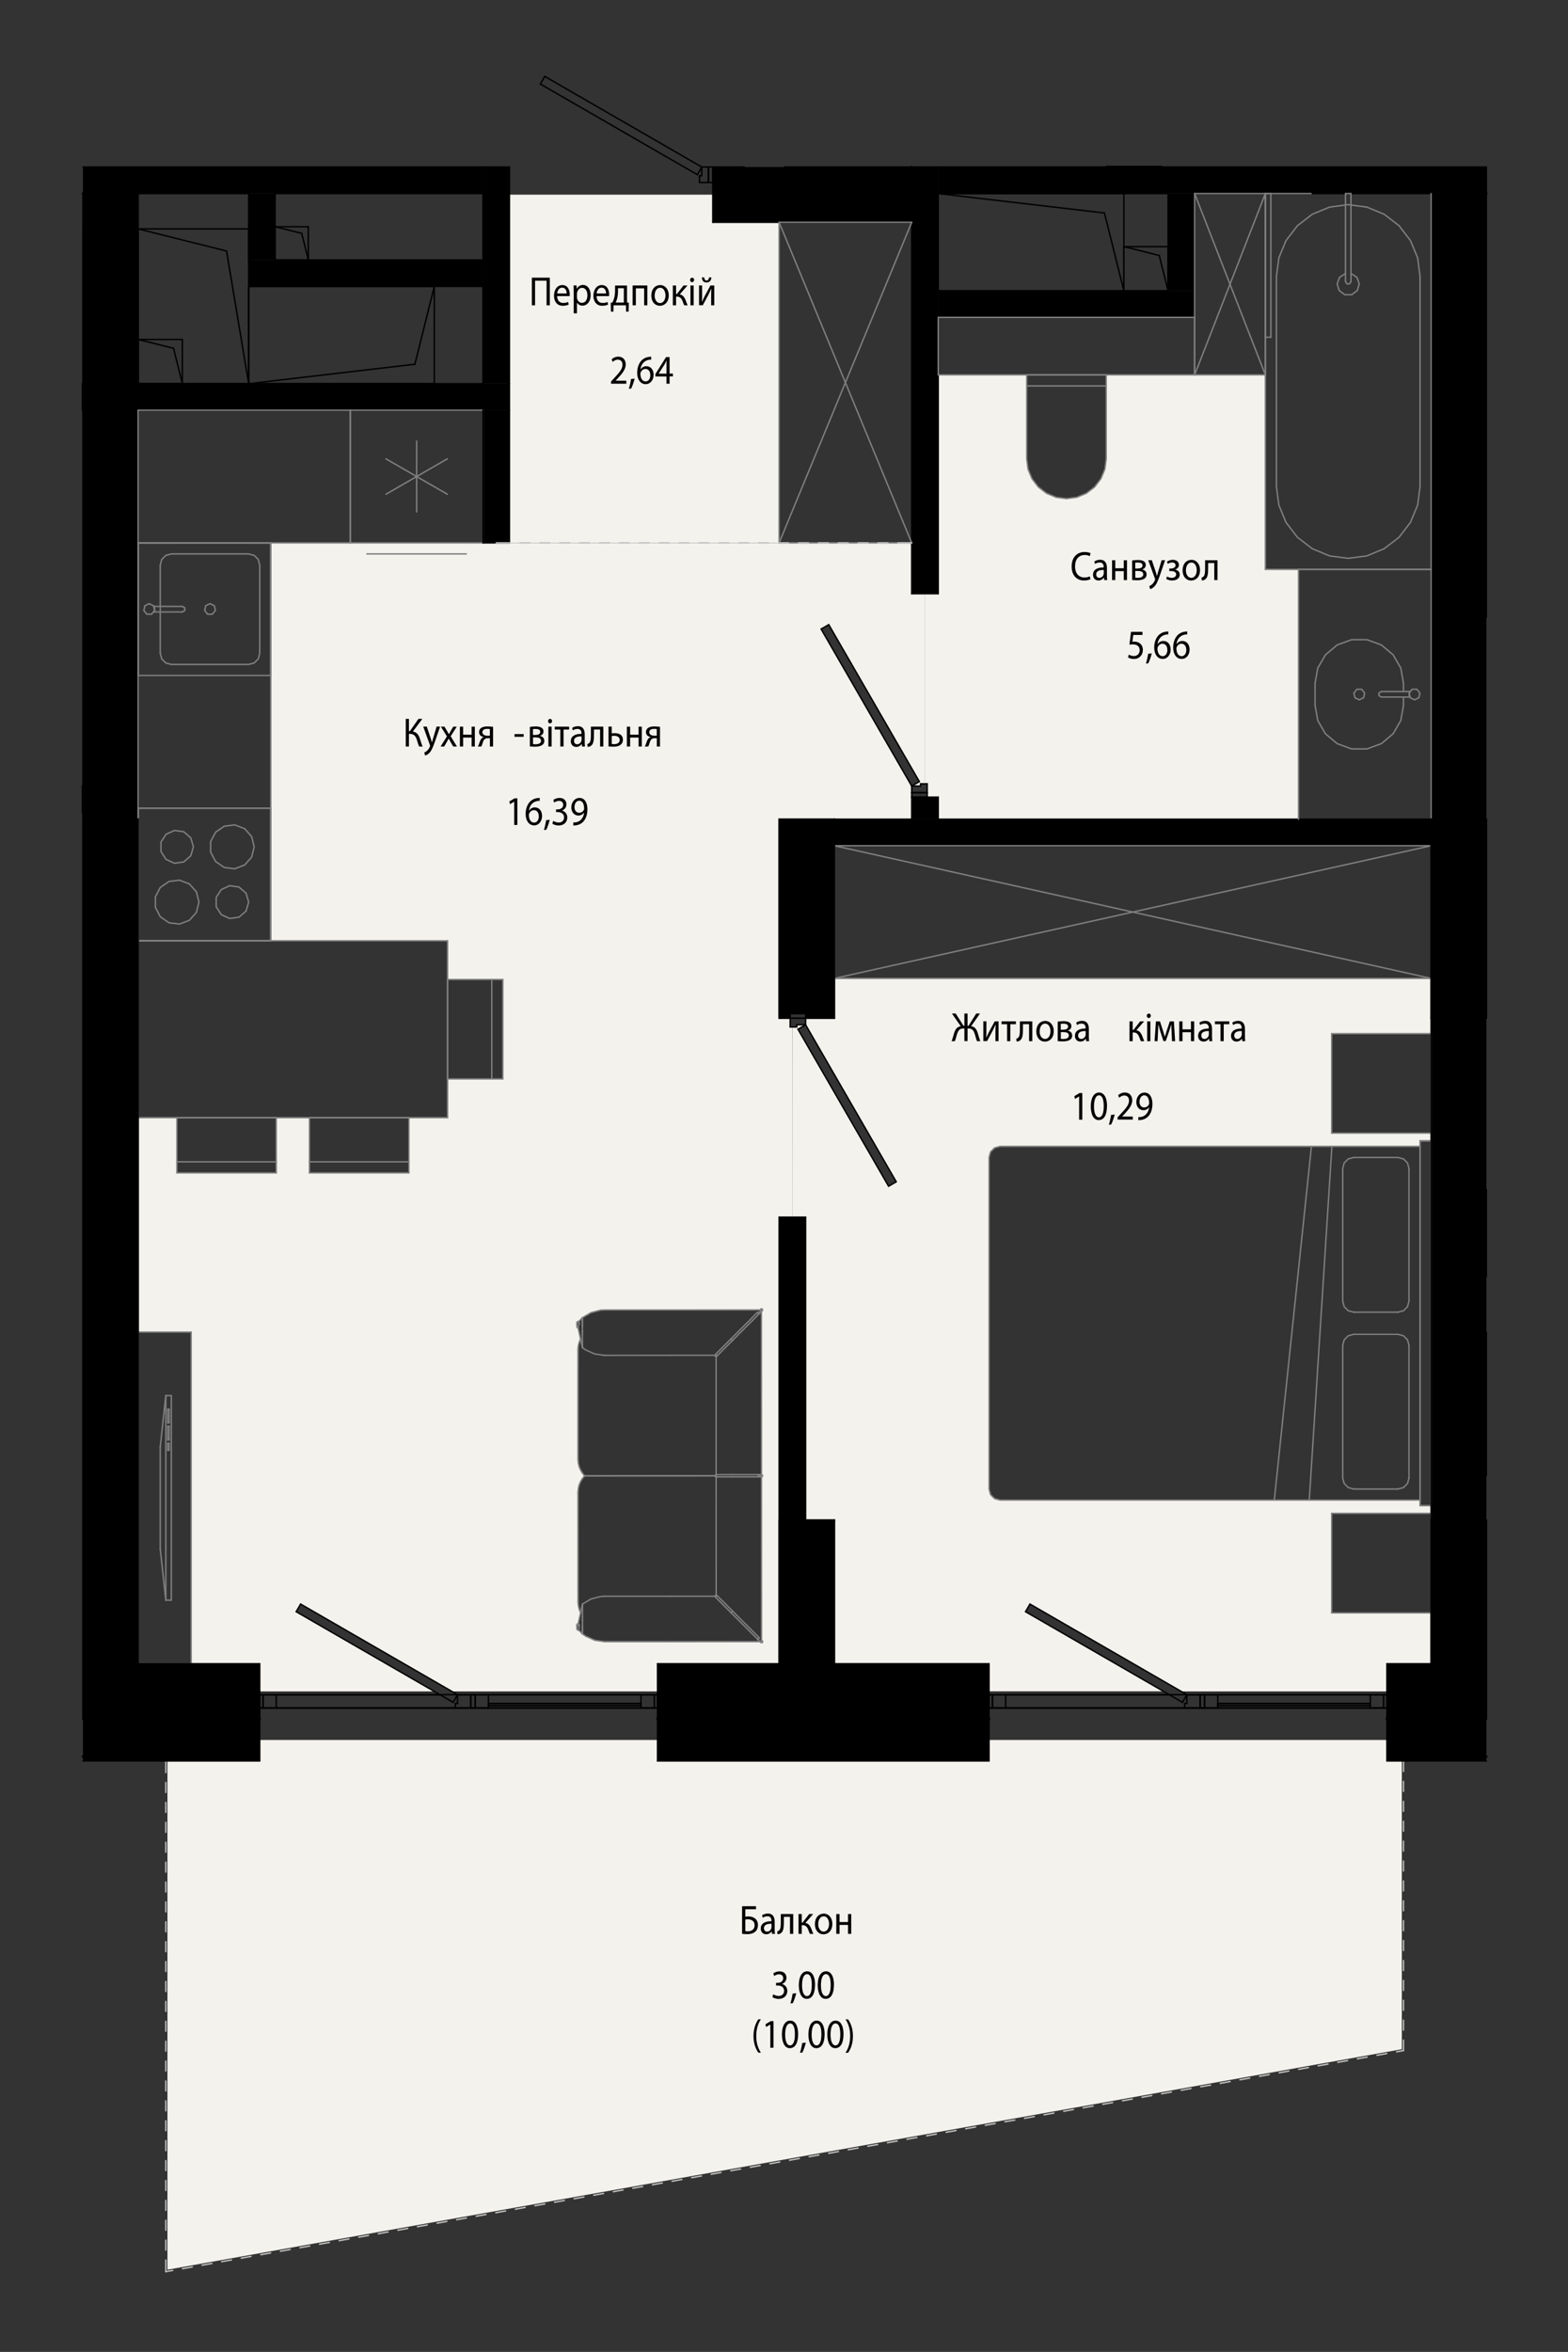
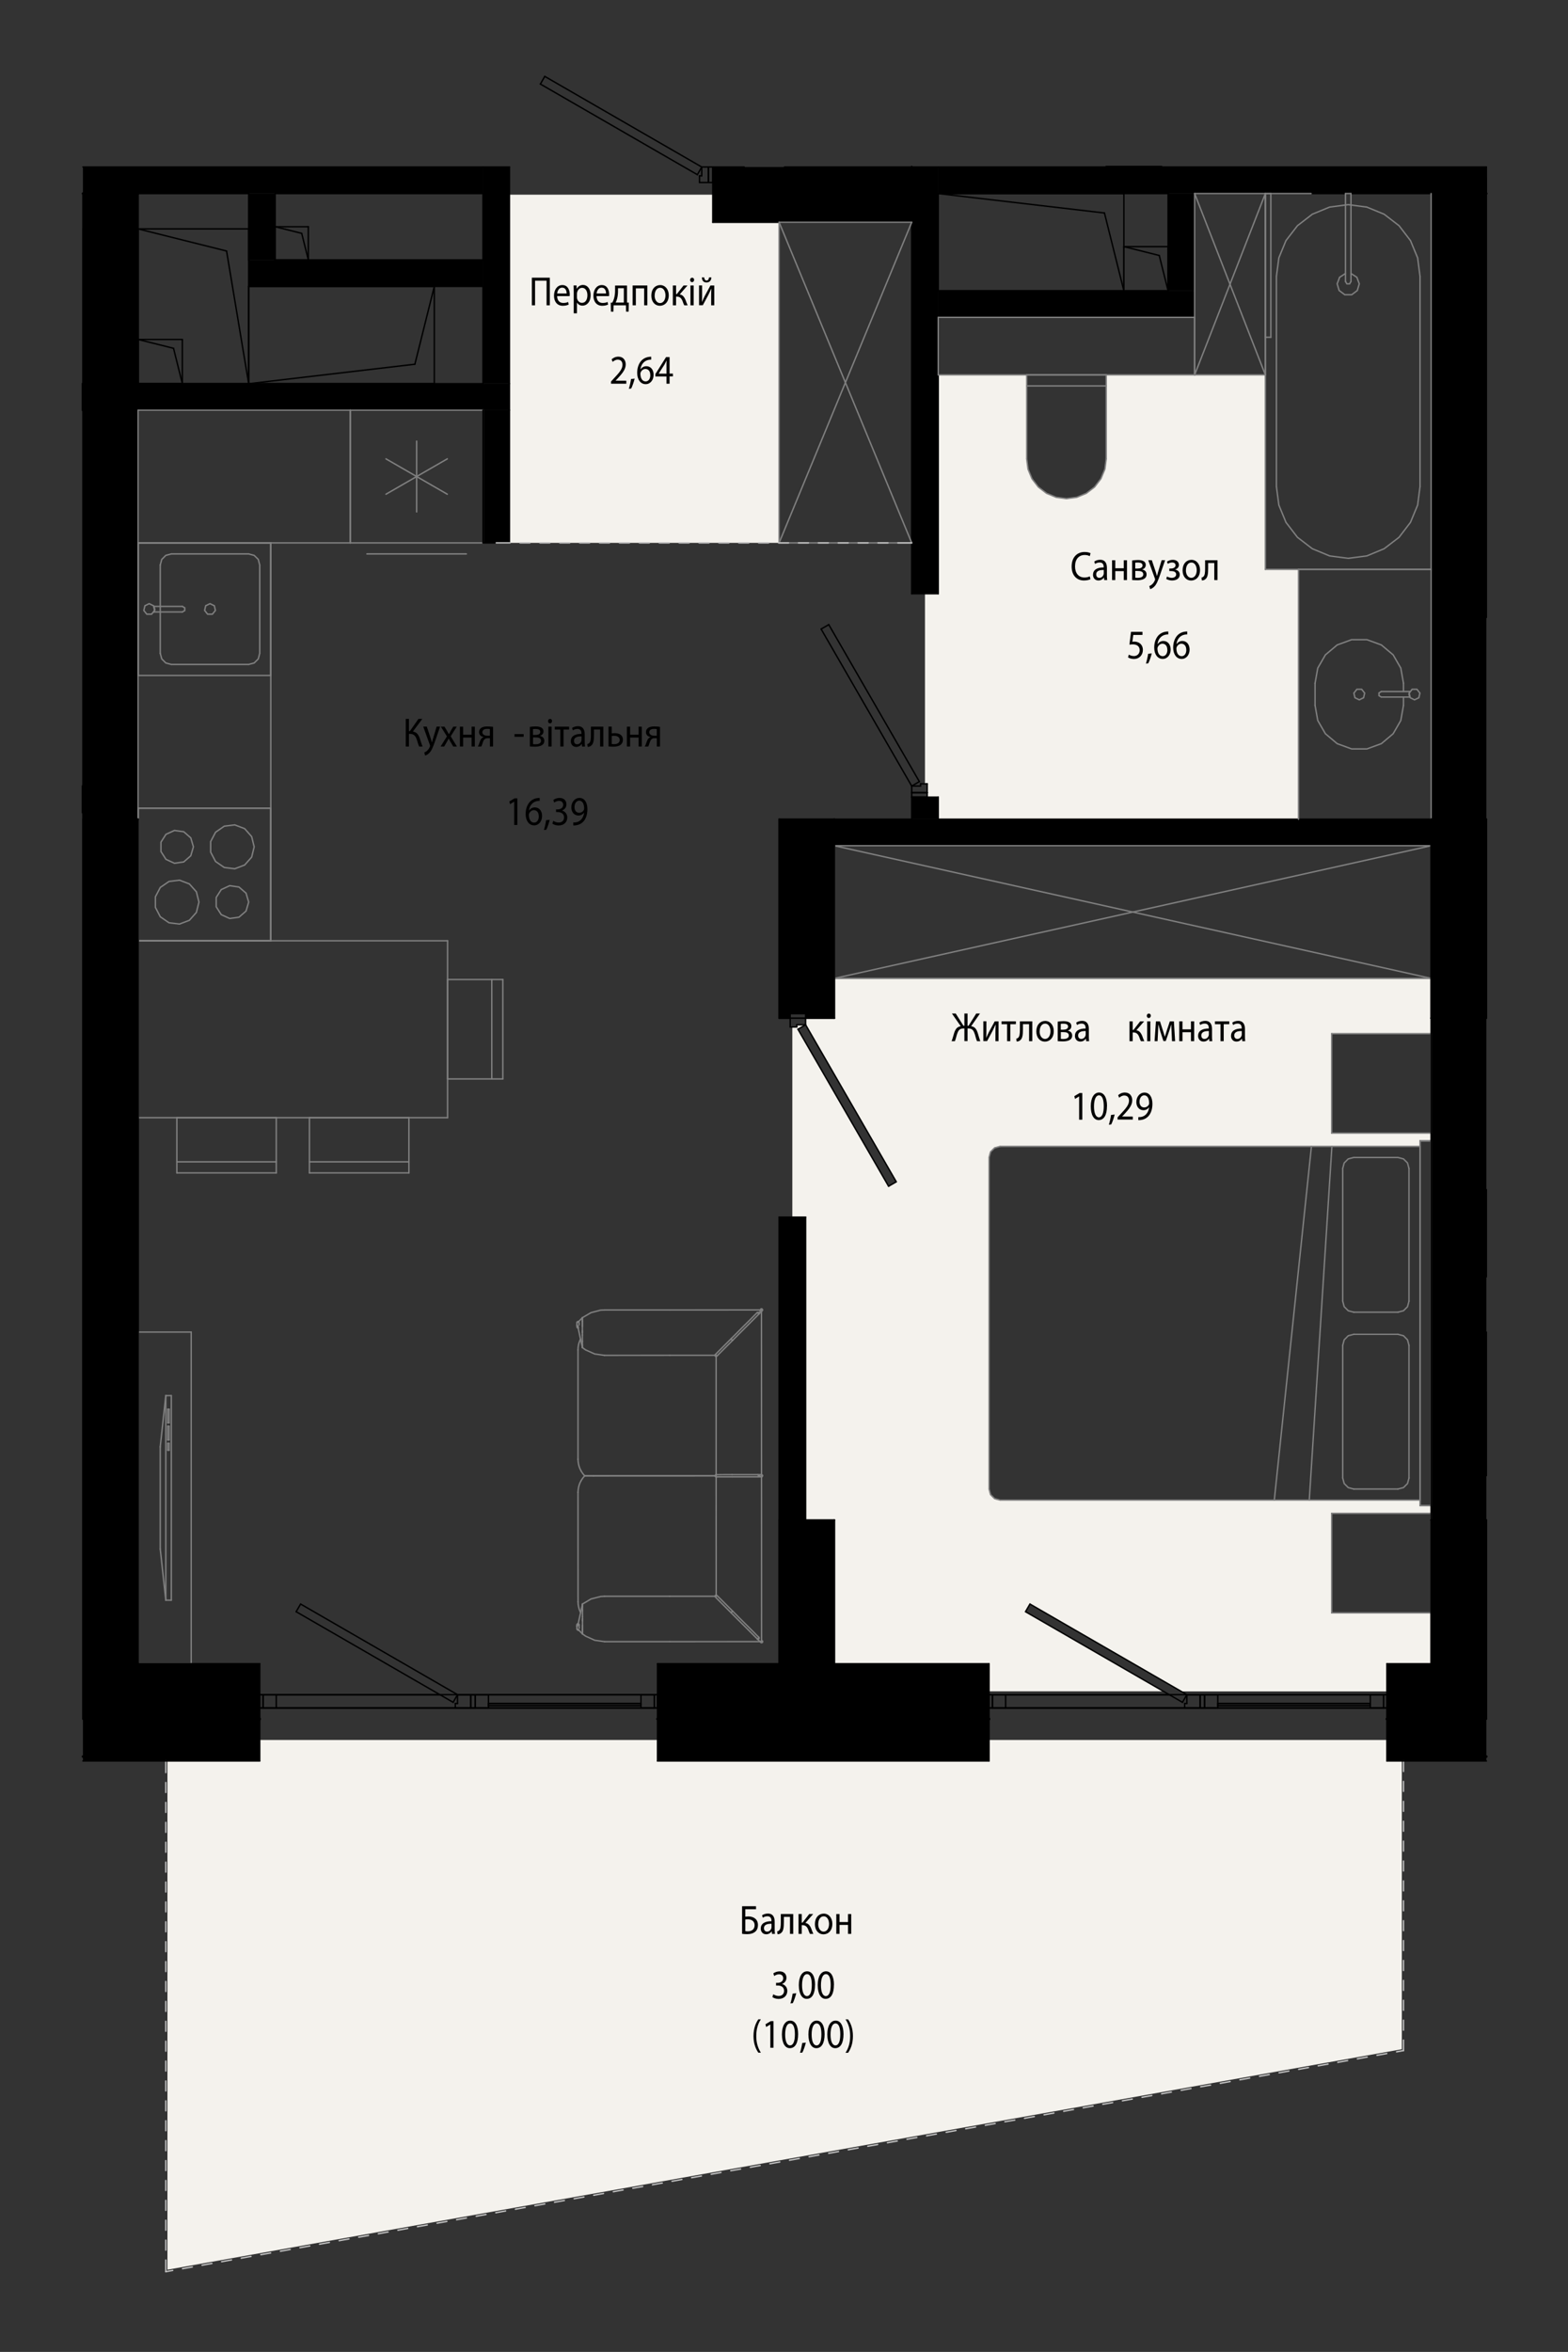
<svg xmlns="http://www.w3.org/2000/svg" id="_Шар_1" data-name="Шар 1" viewBox="0 0 268.11 402.04">
  <rect x="0" y="0" width="268.11" height="402.04" fill="#333333" stroke="none" />
  <defs>
    <style>
      .cls-1 {
        stroke-width: .28px;
      }

      .cls-1, .cls-2, .cls-3, .cls-4, .cls-5 {
        fill: none;
        stroke-linecap: round;
        stroke-miterlimit: 10;
      }

      .cls-1, .cls-4, .cls-5 {
        stroke: #000;
      }

      .cls-2 {
        stroke: silver;
      }

      .cls-2, .cls-3, .cls-5 {
        stroke-width: .24px;
      }

      .cls-3 {
        stroke: gray;
      }

      .cls-6 {
        fill: #f4f2ed;
      }

      .cls-4 {
        stroke-width: .43px;
      }
    </style>
  </defs>
  <g>
    <rect x="244.7" y="140.04" width="9.45" height="34.01" />
    <rect x="244.7" y="259.84" width="9.45" height="34.01" />
    <polygon points="133.22 174.05 135.11 174.05 135.11 173.29 137.75 173.29 137.75 174.05 142.67 174.05 142.67 140.04 133.22 140.04 133.22 174.05" />
    <polygon points="142.67 293.85 142.67 259.84 133.22 259.84 133.22 293.85 134.14 293.85 142.67 293.85" />
    <polygon points="14.18 293.85 23.62 293.85 23.62 140.04 14.18 140.04 14.18 203.36 14.18 293.85" />
    <path class="cls-6" d="M151.94,202.78l-15.49-26.84,1.31-.76,15.49,26.84-1.31,.76Zm50.02,86.35h35.18v-4.72h7.56v-8.69h-17.01v-17.01h17.01v-1.32h-1.89v-.94h-71.8l-.49-.06-.46-.19-.39-.3-.3-.39-.19-.46-.06-.49v-56.69l.06-.49,.19-.46,.3-.39,.39-.3,.46-.19,.49-.06h71.8v-.94h1.89v-1.32h-17.01v-17.01h17.01v-9.45h-102.04v6.8h-4.91v1.13h-1.51v.38h-.76v32.5h2.27v51.77h4.91v24.56h26.45v4.72h29.82l-23.59-13.62,.76-1.31,18.06,10.43,7.8,4.5Z" />
    <polygon class="cls-6" points="222.03 140.04 222.03 97.33 216.36 97.33 216.36 64.08 189.15 64.08 189.15 78.44 188.92 80.2 188.24 81.84 187.16 83.25 185.75 84.33 184.11 85.01 182.35 85.24 180.59 85.01 178.95 84.33 177.54 83.25 176.46 81.84 175.78 80.2 175.55 78.44 175.55 64.08 160.43 64.08 160.43 101.49 158.16 101.49 158.16 133.99 158.54 133.99 158.54 136.26 160.43 136.26 160.43 140.04 222.03 140.04 222.03 140.04" />
-     <path class="cls-6" d="M155.89,134.37l-15.49-26.84,1.31-.76,15.49,26.84-.35,.2-.96,.55Zm-57.05,143.34v-.07l-.1,.04,.1,.03Zm0,.17l-.02-.16-.15,.08,.14,.07h.02Zm4.54,2.75l-1.35-.18-1.2-.42-1.35-.84-.63-.62-.1-.05h-.08s.05-.83,.05-.83l.13-.12,.05-.1,.4-1.81-.35-1.02-.1-.97v-18.58s.18-1.14,.18-1.14l.47-1.01,.44-.69-.59-.81-.39-1.04-.12-.94,.05-19.13,.13-.75,.26-.65-.45-1.98h-.12s-.02-.16-.02-.16l.14,.16v-.3s-.13-.02-.13-.02h-.05v-.57s.2-.05,.2-.05l.89-.84,1.27-.74,1.29-.39,1.07-.1h26.83s0,28.23,0,28.23l.08,.11v.08s.08-.08,.08-.08l-.08,.16-.08,.03v28.16s-26.82,0-26.82,0h0Zm-4.55-53.64h0v.12s0-.12,0-.12Zm0,.12h0v.38s0-.38,0-.38Zm-54.42,62.02h29.82l-23.59-13.62,.76-1.31,25.86,14.93h35.18v-4.72h20.79v-76.34s2.27,0,2.27,0l-.04-32.5h-.34v-1.51h-1.89v-34.01h22.67v-5.67h1.51v-.38h.76v-32.5h-2.27v-8.69H46.3v68.02h30.23v6.61h9.45v17.01h-9.45v6.61h-6.61v9.45h-17.01v-9.45h-5.67v9.45H30.24v-9.45h-6.61v36.66h9.07v56.69h11.72v4.72Z" />
    <polygon class="cls-6" points="87.11 92.8 133.22 92.8 133.22 38 121.88 38 121.88 33.28 87.11 33.28 87.11 70.12 87.11 92.8" />
    <polygon class="cls-6" points="28.63 387.99 239.7 350.3 239.7 301.03 237.14 301.03 237.14 297.44 169.12 297.44 169.12 301.03 112.43 301.03 112.43 297.44 44.41 297.44 44.41 301.03 28.63 301.03 28.63 301.16 28.63 387.99" />
    <polygon points="14.18 140.04 23.62 140.04 23.62 33.09 14.18 33.09 14.18 138.9 14.18 140.04" />
    <path d="M160.43,101.49V28.55h-4.53V101.49h4.53Zm-1.89,38.55h1.89v-3.78h-4.53v3.78h2.65Z" />
    <polygon points="199.73 33.09 254.15 33.09 254.15 28.55 160.43 28.55 160.43 33.09 194.17 33.09 199.73 33.09" />
    <polygon points="134.14 259.84 137.75 259.84 137.75 208.06 133.22 208.06 133.22 259.84 134.14 259.84" />
    <rect x="244.7" y="33.09" width="9.45" height="106.95" />
    <polygon points="82.58 33.09 82.58 28.55 14.18 28.55 14.18 33.09 74.11 33.09 82.58 33.09" />
    <polygon points="204.27 54.25 204.27 49.72 160.43 49.72 160.43 54.25 199.73 54.25 204.27 54.25" />
    <polygon points="121.88 38 155.89 38 155.89 28.55 121.88 28.55 121.88 31.2 121.88 38" />
    <polygon points="82.58 70.12 87.11 70.12 87.11 65.59 23.62 65.59 23.62 70.12 74.11 70.12 82.58 70.12" />
    <polygon points="244.7 144.57 244.7 140.04 142.67 140.04 142.67 144.57 194.17 144.57 244.7 144.57" />
    <rect x="82.58" y="28.55" width="4.53" height="37.04" />
    <rect x="199.73" y="33.09" width="4.53" height="16.63" />
    <polygon points="82.58 48.96 82.58 44.43 42.52 44.43 42.52 48.96 74.26 48.96 82.58 48.96" />
    <rect x="42.52" y="33.09" width="4.53" height="11.34" />
    <rect x="82.58" y="70.12" width="4.53" height="22.67" />
    <rect x="244.7" y="174.05" width="9.45" height="85.79" />
    <path d="M254.15,301.03v-.76h-16.25v-6.42h-.76v7.18h17.01Zm-141.72,0h56.69v-7.18h-.76v6.42h-55.18v-6.42h-.76v7.18Zm-79.54,0h11.52v-7.18h-.76v6.42H14.18v.76h18.71Z" />
    <path d="M168.36,300.27v-6.42h-55.18v6.42h55.18Zm69.54,0h16.25v-6.42h-16.25v6.42Zm-223.72,0h29.48v-6.42H14.18v6.42Z" />
    <path d="M112.43,293.85h20.79v-9.45h-20.79v9.45Zm-88.81,0h20.79v-9.45H23.62v9.45Z" />
    <path d="M142.67,293.85h26.45v-9.45h-26.45v9.45Zm94.48,0h7.56v-9.45h-7.56v9.45Z" />
    <line class="cls-5" x1="70.94" y1="62.26" x2="74.26" y2="48.96" />
    <line class="cls-5" x1="70.94" y1="62.26" x2="42.52" y2="65.59" />
    <line class="cls-5" x1="74.26" y1="48.96" x2="74.26" y2="65.59" />
    <line class="cls-5" x1="42.52" y1="48.96" x2="74.26" y2="48.96" />
    <line class="cls-5" x1="42.52" y1="65.59" x2="42.52" y2="48.96" />
    <line class="cls-5" x1="74.26" y1="65.59" x2="42.52" y2="65.59" />
    <line class="cls-5" x1="29.67" y1="59.54" x2="23.62" y2="58.03" />
    <line class="cls-5" x1="29.67" y1="59.54" x2="31.18" y2="65.59" />
    <line class="cls-5" x1="23.62" y1="58.03" x2="31.18" y2="58.03" />
    <line class="cls-5" x1="23.62" y1="65.59" x2="23.62" y2="58.03" />
    <line class="cls-5" x1="31.18" y1="65.59" x2="23.62" y2="65.59" />
    <line class="cls-5" x1="31.18" y1="58.03" x2="31.18" y2="65.59" />
    <line class="cls-5" x1="38.74" y1="42.91" x2="23.62" y2="39.13" />
    <line class="cls-5" x1="38.74" y1="42.91" x2="42.52" y2="65.59" />
    <line class="cls-5" x1="23.62" y1="39.13" x2="42.52" y2="39.13" />
    <line class="cls-5" x1="23.62" y1="65.59" x2="23.62" y2="39.13" />
    <line class="cls-5" x1="42.52" y1="65.59" x2="23.62" y2="65.59" />
    <line class="cls-5" x1="42.52" y1="39.13" x2="42.52" y2="65.59" />
    <line class="cls-5" x1="188.85" y1="36.41" x2="192.17" y2="49.72" />
    <line class="cls-5" x1="188.85" y1="36.41" x2="160.43" y2="33.09" />
    <line class="cls-5" x1="192.17" y1="33.09" x2="160.43" y2="33.09" />
    <line class="cls-5" x1="160.43" y1="33.09" x2="160.43" y2="49.72" />
    <line class="cls-5" x1="160.43" y1="49.72" x2="192.17" y2="49.72" />
    <line class="cls-5" x1="192.17" y1="49.72" x2="192.17" y2="33.09" />
    <line class="cls-5" x1="198.22" y1="43.67" x2="199.73" y2="49.72" />
    <line class="cls-5" x1="198.22" y1="43.67" x2="192.17" y2="42.16" />
    <line class="cls-5" x1="199.73" y1="42.16" x2="192.17" y2="42.16" />
    <line class="cls-5" x1="192.17" y1="42.16" x2="192.17" y2="49.72" />
    <line class="cls-5" x1="192.17" y1="49.72" x2="199.73" y2="49.72" />
    <line class="cls-5" x1="199.73" y1="49.72" x2="199.73" y2="42.16" />
    <line class="cls-5" x1="14.18" y1="65.59" x2="14.18" y2="58.03" />
    <line class="cls-5" x1="14.18" y1="65.59" x2="14.18" y2="39.13" />
    <line class="cls-5" x1="51.59" y1="39.89" x2="47.05" y2="38.76" />
    <line class="cls-5" x1="51.59" y1="39.89" x2="52.72" y2="44.43" />
    <line class="cls-5" x1="47.05" y1="38.76" x2="52.72" y2="38.76" />
    <line class="cls-5" x1="47.05" y1="44.43" x2="47.05" y2="38.76" />
    <line class="cls-5" x1="52.72" y1="44.43" x2="47.05" y2="44.43" />
    <line class="cls-5" x1="52.72" y1="38.76" x2="52.72" y2="44.43" />
    <line class="cls-2" x1="28.35" y1="388.33" x2="28.35" y2="386.34" />
    <line class="cls-2" x1="28.35" y1="384.64" x2="28.35" y2="382.94" />
    <line class="cls-2" x1="28.35" y1="381.24" x2="28.35" y2="379.54" />
    <line class="cls-2" x1="28.35" y1="377.84" x2="28.35" y2="376.14" />
    <line class="cls-2" x1="28.35" y1="374.44" x2="28.35" y2="372.74" />
    <line class="cls-2" x1="28.35" y1="371.04" x2="28.35" y2="369.34" />
    <line class="cls-2" x1="28.35" y1="367.64" x2="28.35" y2="365.93" />
    <line class="cls-2" x1="28.35" y1="364.23" x2="28.35" y2="362.53" />
    <line class="cls-2" x1="28.35" y1="360.83" x2="28.35" y2="359.13" />
    <line class="cls-2" x1="28.35" y1="357.43" x2="28.35" y2="355.73" />
    <line class="cls-2" x1="28.35" y1="354.03" x2="28.35" y2="352.33" />
    <line class="cls-2" x1="28.35" y1="350.63" x2="28.35" y2="348.93" />
    <line class="cls-2" x1="28.35" y1="347.23" x2="28.35" y2="345.53" />
    <line class="cls-2" x1="28.35" y1="343.83" x2="28.35" y2="342.13" />
    <line class="cls-2" x1="28.35" y1="340.43" x2="28.35" y2="338.72" />
    <line class="cls-2" x1="28.35" y1="337.02" x2="28.35" y2="335.32" />
    <line class="cls-2" x1="28.35" y1="333.62" x2="28.35" y2="331.92" />
    <line class="cls-2" x1="28.35" y1="330.22" x2="28.35" y2="328.52" />
    <line class="cls-2" x1="28.35" y1="326.82" x2="28.35" y2="325.12" />
    <line class="cls-2" x1="28.35" y1="323.42" x2="28.35" y2="321.72" />
    <line class="cls-2" x1="28.35" y1="320.02" x2="28.35" y2="318.32" />
    <line class="cls-2" x1="28.35" y1="316.62" x2="28.35" y2="314.92" />
    <line class="cls-2" x1="28.35" y1="313.22" x2="28.35" y2="311.52" />
    <line class="cls-2" x1="28.35" y1="309.81" x2="28.35" y2="308.11" />
    <line class="cls-2" x1="28.35" y1="306.41" x2="28.35" y2="304.71" />
    <line class="cls-2" x1="28.35" y1="303.01" x2="28.35" y2="301.03" />
    <line class="cls-2" x1="239.98" y1="301.03" x2="239.98" y2="302.82" />
    <line class="cls-2" x1="239.98" y1="304.52" x2="239.98" y2="306.22" />
    <line class="cls-2" x1="239.98" y1="307.93" x2="239.98" y2="309.63" />
    <line class="cls-2" x1="239.98" y1="311.33" x2="239.98" y2="313.03" />
    <line class="cls-2" x1="239.98" y1="314.73" x2="239.98" y2="316.43" />
    <line class="cls-2" x1="239.98" y1="318.13" x2="239.98" y2="319.83" />
    <line class="cls-2" x1="239.98" y1="321.53" x2="239.98" y2="323.23" />
    <line class="cls-2" x1="239.98" y1="324.93" x2="239.98" y2="326.63" />
    <line class="cls-2" x1="239.98" y1="328.33" x2="239.98" y2="330.03" />
    <line class="cls-2" x1="239.98" y1="331.73" x2="239.98" y2="333.43" />
    <line class="cls-2" x1="239.98" y1="335.13" x2="239.98" y2="336.84" />
    <line class="cls-2" x1="239.98" y1="338.54" x2="239.98" y2="340.24" />
    <line class="cls-2" x1="239.98" y1="341.94" x2="239.98" y2="343.64" />
    <line class="cls-2" x1="239.98" y1="345.34" x2="239.98" y2="347.04" />
    <line class="cls-2" x1="239.98" y1="348.74" x2="239.98" y2="350.53" />
    <line class="cls-2" x1="239.98" y1="350.53" x2="238.8" y2="350.75" />
    <line class="cls-2" x1="237.12" y1="351.04" x2="235.45" y2="351.34" />
    <line class="cls-2" x1="233.77" y1="351.64" x2="232.1" y2="351.94" />
    <line class="cls-2" x1="230.43" y1="352.24" x2="228.75" y2="352.54" />
    <line class="cls-2" x1="227.08" y1="352.84" x2="225.4" y2="353.14" />
    <line class="cls-2" x1="223.73" y1="353.44" x2="222.06" y2="353.74" />
    <line class="cls-2" x1="220.38" y1="354.03" x2="218.71" y2="354.33" />
    <line class="cls-2" x1="217.03" y1="354.63" x2="215.36" y2="354.93" />
    <line class="cls-2" x1="213.68" y1="355.23" x2="212.01" y2="355.53" />
    <line class="cls-2" x1="210.34" y1="355.83" x2="208.66" y2="356.13" />
    <line class="cls-2" x1="206.99" y1="356.43" x2="205.31" y2="356.72" />
    <line class="cls-2" x1="203.64" y1="357.02" x2="201.97" y2="357.32" />
    <line class="cls-2" x1="200.29" y1="357.62" x2="198.62" y2="357.92" />
    <line class="cls-2" x1="196.94" y1="358.22" x2="195.27" y2="358.52" />
    <line class="cls-2" x1="193.6" y1="358.82" x2="191.92" y2="359.12" />
    <line class="cls-2" x1="190.25" y1="359.42" x2="188.57" y2="359.71" />
    <line class="cls-2" x1="186.9" y1="360.01" x2="185.22" y2="360.31" />
    <line class="cls-2" x1="183.55" y1="360.61" x2="181.88" y2="360.91" />
    <line class="cls-2" x1="180.2" y1="361.21" x2="178.53" y2="361.51" />
    <line class="cls-2" x1="176.85" y1="361.81" x2="175.18" y2="362.11" />
    <line class="cls-2" x1="173.51" y1="362.41" x2="171.83" y2="362.7" />
    <line class="cls-2" x1="170.16" y1="363" x2="168.48" y2="363.3" />
    <line class="cls-2" x1="166.81" y1="363.6" x2="165.13" y2="363.9" />
    <line class="cls-2" x1="163.46" y1="364.2" x2="161.79" y2="364.5" />
    <line class="cls-2" x1="160.11" y1="364.8" x2="158.44" y2="365.1" />
    <line class="cls-2" x1="156.76" y1="365.39" x2="155.09" y2="365.69" />
    <line class="cls-2" x1="153.42" y1="365.99" x2="151.74" y2="366.29" />
    <line class="cls-2" x1="150.07" y1="366.59" x2="148.39" y2="366.89" />
    <line class="cls-2" x1="146.72" y1="367.19" x2="145.05" y2="367.49" />
    <line class="cls-2" x1="143.37" y1="367.79" x2="141.7" y2="368.09" />
    <line class="cls-2" x1="140.02" y1="368.38" x2="138.35" y2="368.68" />
    <line class="cls-2" x1="136.67" y1="368.98" x2="135" y2="369.28" />
    <line class="cls-2" x1="133.33" y1="369.58" x2="131.65" y2="369.88" />
    <line class="cls-2" x1="129.98" y1="370.18" x2="128.3" y2="370.48" />
    <line class="cls-2" x1="126.63" y1="370.78" x2="124.96" y2="371.07" />
    <line class="cls-2" x1="123.28" y1="371.37" x2="121.61" y2="371.67" />
    <line class="cls-2" x1="119.93" y1="371.97" x2="118.26" y2="372.27" />
    <line class="cls-2" x1="116.59" y1="372.57" x2="114.91" y2="372.87" />
    <line class="cls-2" x1="113.24" y1="373.17" x2="111.56" y2="373.47" />
    <line class="cls-2" x1="109.89" y1="373.77" x2="108.21" y2="374.06" />
    <line class="cls-2" x1="106.54" y1="374.36" x2="104.87" y2="374.66" />
    <line class="cls-2" x1="103.19" y1="374.96" x2="101.52" y2="375.26" />
    <line class="cls-2" x1="99.84" y1="375.56" x2="98.17" y2="375.86" />
    <line class="cls-2" x1="96.5" y1="376.16" x2="94.82" y2="376.46" />
    <line class="cls-2" x1="93.15" y1="376.75" x2="91.47" y2="377.05" />
    <line class="cls-2" x1="89.8" y1="377.35" x2="88.13" y2="377.65" />
    <line class="cls-2" x1="86.45" y1="377.95" x2="84.78" y2="378.25" />
    <line class="cls-2" x1="83.1" y1="378.55" x2="81.43" y2="378.85" />
    <line class="cls-2" x1="79.75" y1="379.15" x2="78.08" y2="379.45" />
    <line class="cls-2" x1="76.41" y1="379.74" x2="74.73" y2="380.04" />
    <line class="cls-2" x1="73.06" y1="380.34" x2="71.38" y2="380.64" />
    <line class="cls-2" x1="69.71" y1="380.94" x2="68.04" y2="381.24" />
    <line class="cls-2" x1="66.36" y1="381.54" x2="64.69" y2="381.84" />
    <line class="cls-2" x1="63.01" y1="382.14" x2="61.34" y2="382.43" />
    <line class="cls-2" x1="59.67" y1="382.73" x2="57.99" y2="383.03" />
    <line class="cls-2" x1="56.32" y1="383.33" x2="54.64" y2="383.63" />
    <line class="cls-2" x1="52.97" y1="383.93" x2="51.29" y2="384.23" />
    <line class="cls-2" x1="49.62" y1="384.53" x2="47.95" y2="384.83" />
    <line class="cls-2" x1="46.27" y1="385.13" x2="44.6" y2="385.42" />
    <line class="cls-2" x1="42.92" y1="385.72" x2="41.25" y2="386.02" />
    <line class="cls-2" x1="39.58" y1="386.32" x2="37.9" y2="386.62" />
    <line class="cls-2" x1="36.23" y1="386.92" x2="34.55" y2="387.22" />
    <line class="cls-2" x1="32.88" y1="387.52" x2="31.21" y2="387.82" />
    <line class="cls-2" x1="29.53" y1="388.11" x2="28.35" y2="388.33" />
    <line class="cls-5" x1="23.62" y1="140.04" x2="23.62" y2="70.12" />
    <line class="cls-5" x1="23.62" y1="65.59" x2="23.62" y2="33.09" />
    <line class="cls-5" x1="14.18" y1="33.09" x2="14.18" y2="65.59" />
    <line class="cls-5" x1="14.18" y1="70.12" x2="14.18" y2="134.37" />
    <line class="cls-5" x1="14.18" y1="138.9" x2="14.18" y2="140.04" />
    <line class="cls-5" x1="14.18" y1="140.04" x2="23.62" y2="140.04" />
    <line class="cls-4" x1="23.62" y1="33.09" x2="14.18" y2="33.09" />
    <line class="cls-5" x1="155.89" y1="38" x2="155.89" y2="101.49" />
    <line class="cls-5" x1="155.89" y1="101.49" x2="160.43" y2="101.49" />
    <line class="cls-5" x1="160.43" y1="101.49" x2="160.43" y2="54.25" />
    <line class="cls-5" x1="160.43" y1="49.72" x2="160.43" y2="33.09" />
    <line class="cls-5" x1="160.43" y1="28.55" x2="155.89" y2="28.55" />
    <line class="cls-5" x1="155.89" y1="136.26" x2="155.89" y2="140.04" />
    <line class="cls-5" x1="160.43" y1="140.04" x2="160.43" y2="136.26" />
    <line class="cls-5" x1="160.43" y1="136.26" x2="155.89" y2="136.26" />
    <line class="cls-5" x1="160.43" y1="33.09" x2="199.73" y2="33.09" />
    <line class="cls-5" x1="204.27" y1="33.09" x2="244.7" y2="33.09" />
    <line class="cls-5" x1="254.15" y1="33.09" x2="254.15" y2="28.55" />
    <line class="cls-5" x1="254.15" y1="28.55" x2="198.6" y2="28.55" />
    <line class="cls-5" x1="189.15" y1="28.55" x2="160.43" y2="28.55" />
    <line class="cls-5" x1="133.22" y1="208.06" x2="133.22" y2="259.84" />
    <line class="cls-5" x1="133.22" y1="259.84" x2="137.75" y2="259.84" />
    <line class="cls-5" x1="137.75" y1="259.84" x2="137.75" y2="208.06" />
    <line class="cls-5" x1="137.75" y1="208.06" x2="133.22" y2="208.06" />
    <line class="cls-5" x1="244.7" y1="33.09" x2="244.7" y2="140.04" />
    <line class="cls-5" x1="244.7" y1="140.04" x2="254.15" y2="140.04" />
    <line class="cls-5" x1="254.15" y1="105.56" x2="254.15" y2="33.09" />
    <line class="cls-4" x1="254.15" y1="33.09" x2="244.7" y2="33.09" />
    <line class="cls-5" x1="82.58" y1="28.55" x2="14.18" y2="28.55" />
    <line class="cls-5" x1="23.62" y1="33.09" x2="42.52" y2="33.09" />
    <line class="cls-5" x1="47.05" y1="33.09" x2="82.58" y2="33.09" />
    <line class="cls-4" x1="14.18" y1="70.12" x2="14.18" y2="65.59" />
    <line class="cls-5" x1="160.43" y1="54.25" x2="204.27" y2="54.25" />
    <line class="cls-5" x1="204.27" y1="54.25" x2="204.27" y2="49.72" />
    <line class="cls-5" x1="199.73" y1="49.72" x2="160.43" y2="49.72" />
    <line class="cls-5" x1="121.88" y1="38" x2="155.89" y2="38" />
    <line class="cls-5" x1="155.89" y1="28.55" x2="134.14" y2="28.55" />
    <line class="cls-5" x1="127.25" y1="28.55" x2="121.88" y2="28.55" />
    <line class="cls-5" x1="121.88" y1="28.55" x2="121.88" y2="38" />
    <line class="cls-4" x1="155.89" y1="38" x2="155.89" y2="28.55" />
    <line class="cls-5" x1="23.62" y1="70.12" x2="82.58" y2="70.12" />
    <line class="cls-5" x1="87.11" y1="70.12" x2="87.11" y2="65.59" />
    <line class="cls-5" x1="82.58" y1="65.59" x2="23.62" y2="65.59" />
    <line class="cls-4" x1="23.62" y1="65.59" x2="23.62" y2="70.12" />
    <line class="cls-5" x1="244.7" y1="140.04" x2="160.43" y2="140.04" />
    <line class="cls-5" x1="155.89" y1="140.04" x2="142.67" y2="140.04" />
    <line class="cls-5" x1="142.67" y1="140.04" x2="142.67" y2="144.57" />
    <line class="cls-5" x1="142.67" y1="144.57" x2="244.7" y2="144.57" />
    <line class="cls-5" x1="244.7" y1="144.57" x2="244.7" y2="140.04" />
    <line class="cls-5" x1="254.15" y1="30.44" x2="254.15" y2="33.09" />
    <line class="cls-5" x1="93.15" y1="13.06" x2="92.4" y2="14.37" />
    <line class="cls-5" x1="92.4" y1="14.37" x2="119.24" y2="29.86" />
    <line class="cls-5" x1="119.24" y1="29.86" x2="119.99" y2="28.55" />
    <line class="cls-5" x1="119.99" y1="28.55" x2="93.15" y2="13.06" />
    <line class="cls-5" x1="121.13" y1="31.2" x2="121.13" y2="28.55" />
    <line class="cls-5" x1="121.13" y1="28.55" x2="119.99" y2="28.55" />
    <line class="cls-5" x1="119.99" y1="28.55" x2="119.99" y2="30.06" />
    <line class="cls-5" x1="119.99" y1="30.06" x2="119.61" y2="30.06" />
    <line class="cls-5" x1="119.61" y1="30.06" x2="119.61" y2="31.2" />
    <line class="cls-5" x1="119.61" y1="31.2" x2="121.13" y2="31.2" />
    <line class="cls-5" x1="121.13" y1="31.2" x2="121.88" y2="31.2" />
    <line class="cls-5" x1="121.88" y1="31.2" x2="121.88" y2="28.55" />
    <line class="cls-5" x1="121.88" y1="28.55" x2="121.13" y2="28.55" />
    <line class="cls-5" x1="121.13" y1="28.55" x2="121.13" y2="31.2" />
    <line class="cls-5" x1="155.89" y1="134.37" x2="140.4" y2="107.53" />
    <line class="cls-5" x1="157.2" y1="133.61" x2="155.89" y2="134.37" />
    <line class="cls-5" x1="141.71" y1="106.78" x2="157.2" y2="133.61" />
    <line class="cls-5" x1="140.4" y1="107.53" x2="141.71" y2="106.78" />
    <line class="cls-5" x1="158.54" y1="133.99" x2="158.54" y2="135.5" />
    <line class="cls-5" x1="157.41" y1="133.99" x2="158.54" y2="133.99" />
    <line class="cls-5" x1="157.41" y1="134.37" x2="157.41" y2="133.99" />
    <line class="cls-5" x1="155.89" y1="134.37" x2="157.41" y2="134.37" />
    <line class="cls-5" x1="155.89" y1="135.5" x2="155.89" y2="134.37" />
    <line class="cls-5" x1="158.54" y1="135.5" x2="155.89" y2="135.5" />
    <line class="cls-5" x1="155.89" y1="135.5" x2="158.54" y2="135.5" />
    <line class="cls-5" x1="155.89" y1="136.26" x2="155.89" y2="135.5" />
    <line class="cls-5" x1="158.54" y1="136.26" x2="155.89" y2="136.26" />
    <line class="cls-5" x1="158.54" y1="135.5" x2="158.54" y2="136.26" />
    <line class="cls-3" x1="23.62" y1="70.12" x2="23.62" y2="92.8" />
    <line class="cls-3" x1="23.62" y1="92.8" x2="59.9" y2="92.8" />
    <line class="cls-3" x1="59.9" y1="92.8" x2="59.9" y2="70.12" />
    <line class="cls-3" x1="59.9" y1="70.12" x2="23.62" y2="70.12" />
    <line class="cls-3" x1="46.3" y1="138.15" x2="46.3" y2="160.82" />
    <line class="cls-3" x1="23.62" y1="138.15" x2="46.3" y2="138.15" />
    <line class="cls-3" x1="23.62" y1="160.82" x2="23.62" y2="138.15" />
    <line class="cls-3" x1="46.3" y1="160.82" x2="23.62" y2="160.82" />
    <polyline class="cls-3" points="33.07 144.76 32.62 146.29 31.42 147.34 29.83 147.57 28.38 146.9 27.52 145.56 27.52 143.96 28.38 142.62 29.83 141.96 31.42 142.18 32.62 143.23 33.07 144.76" />
    <polyline class="cls-3" points="43.46 144.76 43.03 146.52 41.83 147.87 40.14 148.51 38.35 148.29 36.86 147.27 36.02 145.67 36.02 143.86 36.86 142.26 38.35 141.23 40.14 141.01 41.83 141.65 43.03 143.01 43.46 144.76" />
    <polyline class="cls-3" points="42.52 154.21 42.07 155.74 40.86 156.79 39.28 157.01 37.83 156.35 36.97 155.01 36.97 153.41 37.83 152.07 39.28 151.4 40.86 151.63 42.07 152.68 42.52 154.21" />
    <polyline class="cls-3" points="34.02 154.21 33.58 155.97 32.38 157.32 30.69 157.96 28.9 157.74 27.41 156.72 26.57 155.11 26.57 153.3 27.41 151.7 28.9 150.68 30.69 150.46 32.38 151.1 33.58 152.45 34.02 154.21" />
    <line class="cls-3" x1="46.3" y1="138.15" x2="46.3" y2="160.82" />
    <line class="cls-3" x1="23.62" y1="138.15" x2="46.3" y2="138.15" />
    <line class="cls-3" x1="46.3" y1="160.82" x2="23.62" y2="160.82" />
    <line class="cls-3" x1="23.62" y1="160.82" x2="23.62" y2="138.15" />
    <line class="cls-3" x1="23.62" y1="92.8" x2="23.62" y2="115.47" />
    <line class="cls-3" x1="23.62" y1="115.47" x2="46.3" y2="115.47" />
    <line class="cls-3" x1="46.3" y1="115.47" x2="46.3" y2="92.8" />
    <line class="cls-3" x1="46.3" y1="92.8" x2="23.62" y2="92.8" />
    <line class="cls-3" x1="23.62" y1="92.8" x2="23.62" y2="115.47" />
    <line class="cls-3" x1="46.3" y1="92.8" x2="23.62" y2="92.8" />
    <line class="cls-3" x1="46.3" y1="115.47" x2="46.3" y2="92.8" />
    <polyline class="cls-3" points="25.51 103.19 24.78 103.55 24.59 104.35 25.1 104.99 25.92 104.99 26.44 104.35 26.25 103.55 25.51 103.19" />
    <polyline class="cls-3" points="31.18 104.61 31.59 104.37 31.59 103.9 31.18 103.66" />
    <line class="cls-3" x1="26.33" y1="104.61" x2="31.18" y2="104.61" />
    <polyline class="cls-3" points="26.33 103.66 26.46 104.14 26.33 104.61" />
    <line class="cls-3" x1="31.18" y1="103.66" x2="26.33" y2="103.66" />
    <polyline class="cls-3" points="35.91 103.19 35.17 103.55 34.99 104.35 35.5 104.99 36.32 104.99 36.83 104.35 36.65 103.55 35.91 103.19" />
    <polyline class="cls-3" points="29.29 94.69 28.35 94.94 27.66 95.63 27.4 96.58" />
    <line class="cls-3" x1="42.52" y1="94.69" x2="29.29" y2="94.69" />
    <polyline class="cls-3" points="44.41 96.58 44.16 95.63 43.46 94.94 42.52 94.69" />
    <line class="cls-3" x1="44.41" y1="111.69" x2="44.41" y2="96.58" />
    <polyline class="cls-3" points="42.52 113.58 43.46 113.33 44.16 112.64 44.41 111.69" />
    <line class="cls-3" x1="29.29" y1="113.58" x2="42.52" y2="113.58" />
    <polyline class="cls-3" points="27.4 111.69 27.66 112.64 28.35 113.33 29.29 113.58" />
    <line class="cls-3" x1="27.4" y1="96.58" x2="27.4" y2="111.69" />
    <line class="cls-3" x1="23.62" y1="92.8" x2="23.62" y2="160.82" />
    <line class="cls-3" x1="23.62" y1="160.82" x2="46.3" y2="160.82" />
    <line class="cls-3" x1="46.3" y1="160.82" x2="46.3" y2="92.8" />
    <line class="cls-3" x1="46.3" y1="92.8" x2="23.62" y2="92.8" />
    <line class="cls-3" x1="82.58" y1="70.12" x2="59.9" y2="70.12" />
    <line class="cls-3" x1="59.9" y1="70.12" x2="59.9" y2="92.8" />
    <line class="cls-3" x1="59.9" y1="92.8" x2="82.58" y2="92.8" />
    <line class="cls-3" x1="82.58" y1="92.8" x2="82.58" y2="70.12" />
    <line class="cls-3" x1="79.74" y1="94.69" x2="62.74" y2="94.69" />
    <line class="cls-3" x1="76.48" y1="84.48" x2="66" y2="78.44" />
    <line class="cls-3" x1="66" y1="84.48" x2="76.48" y2="78.44" />
    <line class="cls-3" x1="71.24" y1="87.51" x2="71.24" y2="75.41" />
    <line class="cls-5" x1="137.75" y1="175.18" x2="153.25" y2="202.02" />
    <line class="cls-5" x1="136.44" y1="175.94" x2="137.75" y2="175.18" />
    <line class="cls-5" x1="151.94" y1="202.78" x2="136.44" y2="175.94" />
    <line class="cls-5" x1="153.25" y1="202.02" x2="151.94" y2="202.78" />
    <line class="cls-5" x1="135.11" y1="175.56" x2="135.11" y2="174.05" />
    <line class="cls-5" x1="136.24" y1="175.56" x2="135.11" y2="175.56" />
    <line class="cls-5" x1="136.24" y1="175.18" x2="136.24" y2="175.56" />
    <line class="cls-5" x1="137.75" y1="175.18" x2="136.24" y2="175.18" />
    <line class="cls-5" x1="137.75" y1="174.05" x2="137.75" y2="175.18" />
    <line class="cls-5" x1="135.11" y1="174.05" x2="137.75" y2="174.05" />
    <line class="cls-5" x1="137.75" y1="174.05" x2="135.11" y2="174.05" />
    <line class="cls-5" x1="137.75" y1="173.29" x2="137.75" y2="174.05" />
    <line class="cls-5" x1="135.11" y1="173.29" x2="137.75" y2="173.29" />
    <line class="cls-5" x1="135.11" y1="174.05" x2="135.11" y2="173.29" />
    <line class="cls-3" x1="244.7" y1="193.7" x2="244.7" y2="176.7" />
    <line class="cls-3" x1="244.7" y1="176.7" x2="227.7" y2="176.7" />
    <line class="cls-3" x1="227.7" y1="176.7" x2="227.7" y2="193.7" />
    <line class="cls-3" x1="227.7" y1="193.7" x2="244.7" y2="193.7" />
    <line class="cls-3" x1="244.7" y1="275.71" x2="244.7" y2="258.7" />
    <line class="cls-3" x1="244.7" y1="258.7" x2="227.7" y2="258.7" />
    <line class="cls-3" x1="227.7" y1="258.7" x2="227.7" y2="275.71" />
    <line class="cls-3" x1="227.7" y1="275.71" x2="244.7" y2="275.71" />
    <line class="cls-3" x1="242.81" y1="195.02" x2="242.81" y2="257.38" />
    <line class="cls-3" x1="242.81" y1="257.38" x2="244.7" y2="257.38" />
    <line class="cls-3" x1="244.7" y1="257.38" x2="244.7" y2="195.02" />
    <line class="cls-3" x1="244.7" y1="195.02" x2="242.81" y2="195.02" />
    <polyline class="cls-3" points="231.48 228.09 230.53 228.34 229.84 229.04 229.59 229.98" />
    <line class="cls-3" x1="239.03" y1="228.09" x2="231.48" y2="228.09" />
    <polyline class="cls-3" points="240.92 229.98 240.67 229.04 239.98 228.34 239.03 228.09" />
    <line class="cls-3" x1="240.92" y1="252.66" x2="240.92" y2="229.98" />
    <polyline class="cls-3" points="239.03 254.54 239.98 254.29 240.67 253.6 240.92 252.66" />
    <line class="cls-3" x1="231.48" y1="254.54" x2="239.03" y2="254.54" />
    <polyline class="cls-3" points="229.59 252.66 229.84 253.6 230.53 254.29 231.48 254.54" />
    <line class="cls-3" x1="229.59" y1="229.98" x2="229.59" y2="252.66" />
    <polyline class="cls-3" points="231.48 197.86 230.53 198.11 229.84 198.8 229.59 199.75" />
    <line class="cls-3" x1="239.03" y1="197.86" x2="231.48" y2="197.86" />
    <polyline class="cls-3" points="240.92 199.75 240.67 198.8 239.98 198.11 239.03 197.86" />
    <line class="cls-3" x1="240.92" y1="222.42" x2="240.92" y2="199.75" />
    <polyline class="cls-3" points="239.03 224.31 239.98 224.06 240.67 223.37 240.92 222.42" />
    <line class="cls-3" x1="231.48" y1="224.31" x2="239.03" y2="224.31" />
    <polyline class="cls-3" points="229.59 222.42 229.84 223.37 230.53 224.06 231.48 224.31" />
    <line class="cls-3" x1="229.59" y1="199.75" x2="229.59" y2="222.42" />
    <line class="cls-3" x1="227.74" y1="195.97" x2="223.87" y2="256.43" />
    <line class="cls-3" x1="224.24" y1="195.97" x2="217.89" y2="256.43" />
    <polyline class="cls-3" points="169.12 254.54 169.37 255.49 170.07 256.18 171.01 256.43" />
    <line class="cls-3" x1="171.01" y1="256.43" x2="242.81" y2="256.43" />
    <polyline class="cls-3" points="171.01 195.97 170.07 196.22 169.37 196.91 169.12 197.86" />
    <line class="cls-3" x1="169.12" y1="197.86" x2="169.12" y2="254.54" />
    <line class="cls-3" x1="242.81" y1="195.97" x2="171.01" y2="195.97" />
    <line class="cls-3" x1="242.81" y1="257.38" x2="244.7" y2="257.38" />
    <line class="cls-3" x1="242.81" y1="195.02" x2="242.81" y2="257.38" />
    <line class="cls-3" x1="244.7" y1="195.02" x2="242.81" y2="195.02" />
    <line class="cls-3" x1="244.7" y1="257.38" x2="244.7" y2="195.02" />
    <line class="cls-3" x1="142.67" y1="167.25" x2="142.67" y2="144.57" />
    <line class="cls-3" x1="244.7" y1="167.25" x2="142.67" y2="167.25" />
    <line class="cls-3" x1="142.67" y1="144.57" x2="244.7" y2="144.57" />
    <line class="cls-3" x1="244.7" y1="144.57" x2="142.67" y2="167.25" />
    <line class="cls-3" x1="142.67" y1="144.57" x2="244.7" y2="167.25" />
    <line class="cls-3" x1="244.7" y1="140.04" x2="244.7" y2="97.33" />
    <line class="cls-3" x1="244.7" y1="97.33" x2="222.03" y2="97.33" />
    <line class="cls-3" x1="222.03" y1="97.33" x2="222.03" y2="140.04" />
    <polyline class="cls-3" points="232.42 119.63 233.16 119.27 233.34 118.48 232.83 117.83 232.01 117.83 231.5 118.48 231.68 119.27 232.42 119.63" />
    <polyline class="cls-3" points="241.87 119.63 242.61 119.27 242.79 118.48 242.28 117.83 241.46 117.83 240.95 118.48 241.13 119.27 241.87 119.63" />
    <polyline class="cls-3" points="236.2 118.21 235.79 118.45 235.79 118.92 236.2 119.16" />
    <line class="cls-3" x1="241.05" y1="118.21" x2="236.2" y2="118.21" />
    <polyline class="cls-3" points="241.05 119.16 240.92 118.69 241.05 118.21" />
    <line class="cls-3" x1="236.2" y1="119.16" x2="241.05" y2="119.16" />
    <line class="cls-3" x1="239.98" y1="118.21" x2="239.98" y2="116.8" />
    <polyline class="cls-3" points="224.86 120.58 225.32 123.16 226.63 125.43 228.64 127.12 231.11 128.02 233.73 128.02 236.2 127.12 238.21 125.43 239.52 123.16 239.98 120.58" />
    <polyline class="cls-3" points="239.98 116.8 239.52 114.21 238.21 111.94 236.2 110.25 233.73 109.35 231.11 109.35 228.64 110.25 226.63 111.94 225.32 114.21 224.86 116.8" />
    <line class="cls-3" x1="239.98" y1="120.58" x2="239.98" y2="119.16" />
    <line class="cls-3" x1="224.86" y1="116.8" x2="224.86" y2="120.58" />
    <line class="cls-3" x1="189.15" y1="78.44" x2="189.15" y2="64.08" />
    <line class="cls-3" x1="189.15" y1="64.08" x2="175.55" y2="64.08" />
    <line class="cls-3" x1="175.55" y1="64.08" x2="175.55" y2="78.44" />
    <polyline class="cls-3" points="175.55 78.44 175.78 80.2 176.46 81.84 177.54 83.25 178.95 84.33 180.59 85.01 182.35 85.24 184.11 85.01 185.75 84.33 187.16 83.25 188.24 81.84 188.92 80.2 189.15 78.44" />
    <line class="cls-3" x1="204.27" y1="54.25" x2="160.43" y2="54.25" />
    <line class="cls-3" x1="160.43" y1="54.25" x2="160.43" y2="64.08" />
    <line class="cls-3" x1="160.43" y1="64.08" x2="204.27" y2="64.08" />
    <line class="cls-3" x1="204.27" y1="64.08" x2="204.27" y2="54.25" />
    <line class="cls-3" x1="175.55" y1="65.97" x2="189.15" y2="65.97" />
    <line class="cls-3" x1="155.89" y1="92.8" x2="133.22" y2="92.8" />
    <line class="cls-3" x1="133.22" y1="38" x2="155.89" y2="38" />
    <line class="cls-3" x1="133.22" y1="92.8" x2="133.22" y2="38" />
    <line class="cls-3" x1="133.22" y1="38" x2="155.89" y2="92.8" />
    <line class="cls-3" x1="133.22" y1="92.8" x2="155.89" y2="38" />
    <line class="cls-3" x1="28.92" y1="240.9" x2="28.68" y2="240.9" />
    <line class="cls-3" x1="28.68" y1="240.9" x2="28.68" y2="243.23" />
    <line class="cls-3" x1="28.68" y1="243.23" x2="28.92" y2="243.23" />
    <line class="cls-3" x1="28.92" y1="243.23" x2="28.92" y2="240.9" />
    <line class="cls-3" x1="28.92" y1="243.81" x2="28.68" y2="243.81" />
    <line class="cls-3" x1="28.68" y1="243.81" x2="28.68" y2="246.15" />
    <line class="cls-3" x1="28.68" y1="246.15" x2="28.92" y2="246.15" />
    <line class="cls-3" x1="28.92" y1="246.15" x2="28.92" y2="243.81" />
    <line class="cls-3" x1="28.92" y1="246.73" x2="28.68" y2="246.73" />
    <line class="cls-3" x1="28.68" y1="246.73" x2="28.68" y2="247.9" />
    <line class="cls-3" x1="28.68" y1="247.9" x2="28.92" y2="247.9" />
    <line class="cls-3" x1="28.92" y1="247.9" x2="28.92" y2="246.73" />
    <line class="cls-3" x1="28.35" y1="273.54" x2="28.35" y2="238.57" />
    <line class="cls-3" x1="28.35" y1="273.54" x2="29.29" y2="273.54" />
    <line class="cls-3" x1="29.29" y1="273.54" x2="29.29" y2="238.57" />
    <line class="cls-3" x1="29.29" y1="238.57" x2="28.35" y2="238.57" />
    <line class="cls-3" x1="28.35" y1="238.57" x2="27.4" y2="247.31" />
    <line class="cls-3" x1="27.4" y1="247.31" x2="27.4" y2="264.8" />
    <line class="cls-3" x1="27.4" y1="264.8" x2="28.35" y2="273.54" />
    <line class="cls-3" x1="32.69" y1="227.71" x2="23.62" y2="227.71" />
    <line class="cls-3" x1="32.69" y1="284.4" x2="32.69" y2="227.71" />
    <line class="cls-3" x1="23.62" y1="284.4" x2="32.69" y2="284.4" />
    <line class="cls-3" x1="23.62" y1="227.71" x2="23.62" y2="284.4" />
    <line class="cls-4" x1="189.15" y1="28.55" x2="198.6" y2="28.55" />
    <line class="cls-5" x1="87.11" y1="65.59" x2="87.11" y2="28.55" />
    <line class="cls-5" x1="87.11" y1="28.55" x2="82.58" y2="28.55" />
    <line class="cls-5" x1="82.58" y1="33.09" x2="82.58" y2="44.43" />
    <line class="cls-5" x1="82.58" y1="48.96" x2="82.58" y2="65.59" />
    <line class="cls-5" x1="199.73" y1="33.09" x2="199.73" y2="49.72" />
    <line class="cls-5" x1="204.27" y1="49.72" x2="204.27" y2="33.09" />
    <line class="cls-5" x1="42.52" y1="48.96" x2="82.58" y2="48.96" />
    <line class="cls-5" x1="82.58" y1="44.43" x2="47.05" y2="44.43" />
    <line class="cls-5" x1="42.52" y1="33.09" x2="42.52" y2="44.43" />
    <line class="cls-5" x1="47.05" y1="44.43" x2="47.05" y2="33.09" />
    <line class="cls-5" x1="82.58" y1="70.12" x2="82.58" y2="92.8" />
    <line class="cls-5" x1="82.58" y1="92.8" x2="87.11" y2="92.8" />
    <line class="cls-5" x1="87.11" y1="92.8" x2="87.11" y2="70.12" />
    <line class="cls-3" x1="69.92" y1="191.06" x2="69.92" y2="200.5" />
    <line class="cls-3" x1="52.91" y1="191.06" x2="69.92" y2="191.06" />
    <line class="cls-3" x1="52.91" y1="200.5" x2="52.91" y2="191.06" />
    <line class="cls-3" x1="69.92" y1="200.5" x2="52.91" y2="200.5" />
    <line class="cls-3" x1="47.24" y1="191.06" x2="47.24" y2="200.5" />
    <line class="cls-3" x1="30.24" y1="191.06" x2="47.24" y2="191.06" />
    <line class="cls-3" x1="30.24" y1="200.5" x2="30.24" y2="191.06" />
    <line class="cls-3" x1="47.24" y1="200.5" x2="30.24" y2="200.5" />
    <line class="cls-3" x1="76.53" y1="167.44" x2="85.98" y2="167.44" />
    <line class="cls-3" x1="76.53" y1="184.44" x2="76.53" y2="167.44" />
    <line class="cls-3" x1="85.98" y1="184.44" x2="76.53" y2="184.44" />
    <line class="cls-3" x1="85.98" y1="167.44" x2="85.98" y2="184.44" />
    <line class="cls-3" x1="23.62" y1="191.06" x2="23.62" y2="160.82" />
    <line class="cls-3" x1="76.53" y1="191.06" x2="23.62" y2="191.06" />
    <line class="cls-3" x1="76.53" y1="160.82" x2="76.53" y2="191.06" />
    <line class="cls-3" x1="23.62" y1="160.82" x2="76.53" y2="160.82" />
    <line class="cls-3" x1="52.91" y1="198.61" x2="69.92" y2="198.61" />
    <line class="cls-3" x1="30.24" y1="198.61" x2="47.24" y2="198.61" />
    <line class="cls-3" x1="84.09" y1="184.44" x2="84.09" y2="167.44" />
    <line class="cls-3" x1="98.84" y1="278.64" x2="98.97" y2="278.64" />
    <polyline class="cls-3" points="98.65 277.96 98.65 278.09 98.65 278.33 98.65 278.45 98.65 278.45" />
    <line class="cls-3" x1="99.03" y1="278.34" x2="99.03" y2="278.11" />
    <polyline class="cls-3" points="98.65 277.74 98.74 277.58 98.84 277.55" />
    <line class="cls-3" x1="98.65" y1="277.96" x2="98.65" y2="277.74" />
    <line class="cls-3" x1="98.65" y1="277.74" x2="98.65" y2="277.96" />
    <polyline class="cls-3" points="98.84 277.55 99 277.64 99.03 277.74" />
    <line class="cls-3" x1="99.03" y1="277.96" x2="99.03" y2="277.84" />
    <line class="cls-3" x1="98.65" y1="277.96" x2="98.65" y2="278.05" />
    <polyline class="cls-3" points="98.84 278.64 98.79 278.64 98.75 278.62 98.71 278.59 98.68 278.55 98.66 278.5 98.65 278.45 98.66 278.4" />
    <polyline class="cls-3" points="98.94 278.62 98.89 278.64 98.84 278.64" />
    <polyline class="cls-3" points="98.68 277.96 98.66 278 98.65 278.05 98.66 278.1" />
    <line class="cls-3" x1="98.64" y1="226.51" x2="98.64" y2="226.6" />
    <polyline class="cls-3" points="98.93 226.98 98.75 226.99 98.64 226.85 98.64 226.82" />
    <polyline class="cls-3" points="98.64 226.11 98.64 226.22 98.64 226.46 98.64 226.6 98.64 226.6" />
    <polyline class="cls-3" points="99.02 226.47 99.02 226.23 99.02 226.11" />
    <line class="cls-3" x1="98.96" y1="225.92" x2="98.83" y2="225.92" />
    <line class="cls-3" x1="98.83" y1="226.7" x2="98.78" y2="226.69" />
    <line class="cls-3" x1="98.69" y1="226.64" x2="98.66" y2="226.6" />
    <polyline class="cls-3" points="98.92 225.94 98.88 225.92 98.83 225.92 98.78 225.92 98.73 225.94 98.69 225.97 98.66 226.01 98.64 226.06" />
    <line class="cls-3" x1="103.36" y1="231.69" x2="114.51" y2="231.68" />
    <line class="cls-3" x1="114.51" y1="223.93" x2="103.36" y2="223.93" />
    <polyline class="cls-3" points="103.36 231.69 101.68 231.45 100.12 230.75 99.58 230.36" />
    <polyline class="cls-3" points="99.58 225.25 101.05 224.39 102.7 223.96 103.36 223.93" />
    <line class="cls-3" x1="130.21" y1="252.27" x2="130.2" y2="223.92" />
    <line class="cls-3" x1="122.45" y1="231.68" x2="122.45" y2="252.27" />
    <line class="cls-3" x1="130.2" y1="223.92" x2="114.51" y2="223.93" />
    <line class="cls-3" x1="114.51" y1="231.68" x2="122.45" y2="231.68" />
    <polyline class="cls-3" points="99.58 230.36 99.58 230.21 99.58 229.78 99.58 229.1 99.58 228.21" />
    <polyline class="cls-3" points="99.58 228.21 99.58 227.86 99.58 227.49 99.58 227.1 99.58 226.73 99.58 226.4 99.58 226.13 99.58 225.95 99.58 225.85" />
    <polyline class="cls-3" points="99.58 225.85 99.58 225.38 99.58 225.25" />
    <line class="cls-3" x1="129.91" y1="252.27" x2="129.68" y2="252.27" />
    <polyline class="cls-3" points="130.2 223.92 130.2 223.93 130.11 224.01" />
    <line class="cls-3" x1="130.01" y1="224.11" x2="129.95" y2="224.17" />
    <line class="cls-3" x1="129.81" y1="224.31" x2="129.64" y2="224.48" />
    <line class="cls-3" x1="114.52" y1="272.87" x2="103.37" y2="272.87" />
    <line class="cls-3" x1="103.38" y1="280.63" x2="114.52" y2="280.63" />
    <line class="cls-3" x1="130.22" y1="280.62" x2="130.21" y2="252.27" />
    <line class="cls-3" x1="122.45" y1="252.27" x2="122.46" y2="272.87" />
    <line class="cls-3" x1="114.52" y1="280.63" x2="130.22" y2="280.62" />
    <line class="cls-3" x1="122.46" y1="272.87" x2="114.52" y2="272.87" />
    <polyline class="cls-3" points="99.6 274.2 101.06 273.33 102.71 272.91 103.37 272.87" />
    <polyline class="cls-3" points="103.38 280.63 101.69 280.39 100.14 279.69 99.6 279.31" />
    <polyline class="cls-3" points="99.6 276.35 99.6 275.46 99.6 274.78 99.6 274.35 99.6 274.2" />
    <polyline class="cls-3" points="99.6 279.31 99.6 279.18 99.6 278.71" />
    <polyline class="cls-3" points="99.6 278.71 99.6 278.61 99.6 278.43 99.6 278.16 99.6 277.83 99.6 277.46 99.6 277.07 99.6 276.7 99.6 276.35" />
    <line class="cls-3" x1="129.68" y1="252.27" x2="129.91" y2="252.27" />
    <line class="cls-3" x1="129.66" y1="280.06" x2="129.74" y2="280.14" />
    <polyline class="cls-3" points="130.13 280.54 130.21 280.62 130.22 280.62" />
    <polyline class="cls-3" points="129.65 280.32 130.08 280.75 129.47 280.15" />
    <polyline class="cls-3" points="130.08 280.75 130.09 280.77 130.15 280.8 130.21 280.81 130.26 280.81 130.31 280.79 130.35 280.76 130.37 280.73 130.4 280.67 130.4 280.62" />
    <polyline class="cls-3" points="130.4 280.62 130.4 280.57 130.37 280.52 130.35 280.49" />
    <polyline class="cls-3" points="129.47 280.14 129.3 279.97 129.01 279.68 128.25 278.92 127.5 278.17 126.21 276.89 125.05 275.73" />
    <polyline class="cls-3" points="129.74 279.88 129.62 279.76 129.35 279.5 129.02 279.16 128.24 278.38 127.53 277.67 126.35 276.5 125.32 275.46" />
    <polyline class="cls-3" points="125.05 275.73 123.71 274.39 123.05 273.73 122.6 273.28 122.38 273.06 122.39 273.07" />
    <polyline class="cls-3" points="122.32 273 122.31 272.99 122.28 272.95 122.27 272.89 122.27 272.84 122.29 272.79 122.31 272.74 122.35 272.72 122.4 272.69 122.46 272.68" />
    <polyline class="cls-3" points="125.32 275.46 123.98 274.12 123.32 273.46 122.87 273.01 122.65 272.79 122.66 272.8" />
    <polyline class="cls-3" points="122.46 272.68 122.51 272.69 122.56 272.71 122.59 272.73" />
    <polyline class="cls-3" points="129.79 280.01 129.79 280.06 129.77 280.11 129.74 280.14 129.7 280.17 129.65 280.19 129.6 280.2 129.55 280.19" />
    <polyline class="cls-3" points="129.51 280.18 129.47 280.15 129.47 280.15 129.47 280.14 129.45 280.11" />
    <polyline class="cls-3" points="129.7 279.85 129.74 279.88 129.74 279.88 129.74 279.88 129.77 279.92" />
    <line class="cls-3" x1="129.79" y1="279.96" x2="129.79" y2="280.01" />
    <polyline class="cls-3" points="125.24 275.46 125.2 275.48 125.16 275.51 125.13 275.54 125.09 275.57 125.07 275.61 125.05 275.65 125.04 275.68 125.04 275.71" />
    <polyline class="cls-3" points="125.3 275.45 125.27 275.45 125.24 275.46" />
    <polyline class="cls-3" points="122.36 231.5 122.4 231.46 122.73 231.13 123.65 230.21 125.04 228.82" />
    <polyline class="cls-3" points="122.31 231.55 122.3 231.56 122.27 231.6 122.26 231.65 122.26 231.71 122.28 231.76 122.3 231.81 122.34 231.83 122.39 231.86 122.45 231.87" />
    <polyline class="cls-3" points="122.62 231.77 122.67 231.73 123 231.39 123.92 230.47 125.3 229.09 125.31 229.08" />
    <polyline class="cls-3" points="122.45 231.87 122.5 231.86 122.55 231.84 122.58 231.81" />
    <polyline class="cls-3" points="125.04 228.82 125.96 227.9 126.9 226.95 128.16 225.7 128.67 225.18 129.24 224.61 129.39 224.47 129.45 224.4" />
    <polyline class="cls-3" points="125.31 229.08 126.24 228.15 127.2 227.19 128.33 226.06 128.88 225.51 129.5 224.89 129.65 224.74 129.73 224.66" />
    <polyline class="cls-3" points="130.07 223.79 130.08 223.78 130.12 223.75 130.18 223.73 130.23 223.73 130.28 223.75 130.33 223.78 130.35 223.81 130.38 223.87 130.39 223.92" />
    <polyline class="cls-3" points="129.72 224.67 130.32 224.07 129.99 224.4" />
    <polyline class="cls-3" points="130.39 223.92 130.38 223.97 130.36 224.02 130.33 224.05" />
    <polyline class="cls-3" points="125.23 229.09 125.19 229.07 125.15 229.04 125.12 229.01 125.08 228.97 125.06 228.93 125.04 228.9 125.03 228.87 125.03 228.84" />
    <polyline class="cls-3" points="125.29 229.09 125.26 229.09 125.23 229.09" />
    <polyline class="cls-3" points="129.78 224.53 129.77 224.48 129.75 224.44 129.72 224.4 129.68 224.37 129.64 224.35 129.59 224.34 129.54 224.35" />
    <polyline class="cls-3" points="129.5 224.37 129.46 224.4 129.46 224.4 129.45 224.4 129.43 224.44" />
    <polyline class="cls-3" points="129.75 224.63 129.77 224.58 129.78 224.53" />
    <polyline class="cls-3" points="130.4 252.27 130.31 252.43 130.21 252.46" />
    <polyline class="cls-3" points="129.6 252.46 130.12 252.46 130.21 252.46" />
    <polyline class="cls-3" points="130.21 252.08 130.37 252.17 130.4 252.27" />
    <polyline class="cls-3" points="130.21 252.08 129.97 252.08 129.6 252.08" />
    <polyline class="cls-3" points="125.18 252.46 126.25 252.46 127.41 252.46 128.47 252.46 129.24 252.46 129.6 252.46" />
    <polyline class="cls-3" points="129.6 252.08 129.23 252.08 128.45 252.08 127.39 252.08 126.23 252.08 125.18 252.08" />
    <polyline class="cls-3" points="122.45 252.46 122.29 252.38 122.26 252.27" />
    <polyline class="cls-3" points="122.63 252.46 122.5 252.46 122.45 252.46" />
    <polyline class="cls-3" points="122.45 252.46 122.69 252.46 123.39 252.46 124.5 252.46 125.18 252.46" />
    <polyline class="cls-3" points="122.26 252.27 122.35 252.12 122.45 252.09" />
    <polyline class="cls-3" points="125.18 252.08 123.9 252.08 122.99 252.09 122.51 252.09 122.45 252.09" />
    <line class="cls-3" x1="98.83" y1="226.03" x2="99.58" y2="225.25" />
    <line class="cls-3" x1="98.83" y1="226.9" x2="99.58" y2="230.36" />
    <polyline class="cls-3" points="99.58 225.25 99.58 225.25 99.58 225.38 99.58 225.85" />
    <line class="cls-3" x1="98.83" y1="226.67" x2="98.83" y2="226.9" />
    <line class="cls-3" x1="98.83" y1="226.9" x2="98.83" y2="226.67" />
    <line class="cls-3" x1="99.58" y1="229.22" x2="99.58" y2="229.34" />
    <polyline class="cls-3" points="99.58 229.85 99.58 229.93 99.58 230.03" />
    <polyline class="cls-3" points="99.58 230.21 99.58 230.31 99.58 230.36" />
    <polyline class="cls-3" points="99.58 225.85 99.58 226.13 99.58 226.73" />
    <line class="cls-3" x1="99.58" y1="227.49" x2="99.58" y2="227.81" />
    <line class="cls-3" x1="98.84" y1="278.53" x2="99.6" y2="279.31" />
    <line class="cls-3" x1="99.6" y1="274.2" x2="98.84" y2="277.66" />
    <polyline class="cls-3" points="99.6 278.71 99.6 279.18 99.6 279.31 99.6 279.31" />
    <line class="cls-3" x1="98.84" y1="277.88" x2="98.84" y2="277.66" />
    <line class="cls-3" x1="98.84" y1="277.66" x2="98.84" y2="277.88" />
    <polyline class="cls-3" points="99.6 274.2 99.6 274.25 99.6 274.31" />
    <polyline class="cls-3" points="99.6 274.53 99.6 274.63 99.6 274.71" />
    <line class="cls-3" x1="99.6" y1="275.18" x2="99.6" y2="275.34" />
    <line class="cls-3" x1="99.6" y1="276.71" x2="99.6" y2="277.07" />
    <polyline class="cls-3" points="99.6 277.83 99.6 278.43 99.6 278.71" />
    <line class="cls-3" x1="98.83" y1="255.11" x2="98.84" y2="273.82" />
    <polyline class="cls-3" points="99.97 252.28 100.02 252.28 100.17 252.28 100.41 252.28 100.72 252.28 101.09 252.28 101.48 252.28" />
    <line class="cls-3" x1="101.48" y1="252.28" x2="122.26" y2="252.27" />
    <polyline class="cls-3" points="99.29 275.67 99.2 275.5 99.04 275.09 98.99 274.89" />
    <polyline class="cls-3" points="98.97 274.81 98.93 274.67 98.86 274.24 98.84 273.82" />
    <polyline class="cls-3" points="98.83 255.11 98.86 254.69 98.92 254.27 98.96 254.13" />
    <polyline class="cls-3" points="98.98 254.04 99.03 253.85 99.19 253.44 99.34 253.16" />
    <polyline class="cls-3" points="99.37 253.1 99.4 253.04 99.66 252.65 99.97 252.28" />
    <line class="cls-3" x1="98.83" y1="230.74" x2="98.83" y2="249.45" />
    <line class="cls-3" x1="122.26" y1="252.27" x2="101.48" y2="252.28" />
    <polyline class="cls-3" points="101.48 252.28 101.09 252.28 100.72 252.28 100.41 252.28 100.17 252.28 100.02 252.28 99.97 252.28" />
    <polyline class="cls-3" points="99.95 252.26 99.66 251.91 99.4 251.53 99.36 251.45" />
    <polyline class="cls-3" points="99.34 251.4 99.19 251.12 99.03 250.71 98.98 250.52" />
    <polyline class="cls-3" points="98.96 250.44 98.92 250.29 98.86 249.87 98.83 249.45" />
    <polyline class="cls-3" points="98.83 230.74 98.85 230.32 98.92 229.89 98.95 229.75" />
    <polyline class="cls-3" points="98.98 229.66 99.03 229.48 99.19 229.06 99.27 228.89" />
    <line class="cls-2" x1="155.89" y1="92.8" x2="153.53" y2="92.8" />
    <line class="cls-2" x1="151.83" y1="92.8" x2="150.13" y2="92.8" />
    <line class="cls-2" x1="148.43" y1="92.8" x2="146.73" y2="92.8" />
    <line class="cls-2" x1="145.03" y1="92.8" x2="143.33" y2="92.8" />
    <line class="cls-2" x1="141.63" y1="92.8" x2="139.93" y2="92.8" />
    <line class="cls-2" x1="138.23" y1="92.8" x2="136.53" y2="92.8" />
    <line class="cls-2" x1="134.83" y1="92.8" x2="133.12" y2="92.8" />
    <line class="cls-2" x1="131.42" y1="92.8" x2="129.72" y2="92.8" />
    <line class="cls-2" x1="128.02" y1="92.8" x2="126.32" y2="92.8" />
    <line class="cls-2" x1="124.62" y1="92.8" x2="122.92" y2="92.8" />
    <line class="cls-2" x1="121.22" y1="92.8" x2="119.52" y2="92.8" />
    <line class="cls-2" x1="117.82" y1="92.8" x2="116.12" y2="92.8" />
    <line class="cls-2" x1="114.42" y1="92.8" x2="112.72" y2="92.8" />
    <line class="cls-2" x1="111.02" y1="92.8" x2="109.32" y2="92.8" />
    <line class="cls-2" x1="107.62" y1="92.8" x2="105.91" y2="92.8" />
    <line class="cls-2" x1="104.21" y1="92.8" x2="102.51" y2="92.8" />
    <line class="cls-2" x1="100.81" y1="92.8" x2="99.11" y2="92.8" />
    <line class="cls-2" x1="97.41" y1="92.8" x2="95.71" y2="92.8" />
    <line class="cls-2" x1="94.01" y1="92.8" x2="92.31" y2="92.8" />
    <line class="cls-2" x1="90.61" y1="92.8" x2="88.91" y2="92.8" />
    <line class="cls-2" x1="87.21" y1="92.8" x2="84.85" y2="92.8" />
    <line class="cls-3" x1="216.36" y1="64.08" x2="204.27" y2="64.08" />
    <line class="cls-3" x1="216.36" y1="33.09" x2="216.36" y2="64.08" />
    <line class="cls-3" x1="204.27" y1="33.09" x2="216.36" y2="33.09" />
    <line class="cls-3" x1="204.27" y1="64.08" x2="204.27" y2="33.09" />
    <line class="cls-3" x1="204.27" y1="33.09" x2="216.36" y2="64.08" />
    <line class="cls-3" x1="204.27" y1="64.08" x2="216.36" y2="33.09" />
    <line class="cls-3" x1="224.18" y1="33.09" x2="216.36" y2="33.09" />
    <line class="cls-3" x1="216.36" y1="33.09" x2="216.36" y2="97.33" />
    <line class="cls-3" x1="216.36" y1="97.33" x2="244.7" y2="97.33" />
    <line class="cls-3" x1="244.7" y1="97.33" x2="244.7" y2="33.09" />
    <polyline class="cls-3" points="230.06 46.75 229.06 47.4 228.64 48.52 228.98 49.66 229.94 50.38 231.13 50.38 232.08 49.66 232.42 48.52 232.01 47.4 231 46.75" />
    <line class="cls-3" x1="216.36" y1="57.65" x2="217.3" y2="57.65" />
    <line class="cls-3" x1="216.36" y1="33.09" x2="216.36" y2="57.65" />
    <line class="cls-3" x1="217.3" y1="33.09" x2="216.36" y2="33.09" />
    <line class="cls-3" x1="217.3" y1="57.65" x2="217.3" y2="33.09" />
    <polyline class="cls-3" points="230.06 48.11 230.3 48.52 230.77 48.52 231 48.11" />
    <line class="cls-3" x1="230.06" y1="33.09" x2="230.06" y2="48.11" />
    <line class="cls-3" x1="231" y1="33.09" x2="230.06" y2="33.09" />
    <line class="cls-3" x1="231" y1="48.11" x2="231" y2="33.09" />
    <line class="cls-3" x1="242.81" y1="83.16" x2="242.81" y2="47.26" />
    <polyline class="cls-3" points="218.25 83.16 218.67 86.34 219.89 89.3 221.85 91.85 224.39 93.8 227.35 95.03 230.53 95.44 233.71 95.03 236.67 93.8 239.22 91.85 241.17 89.3 242.4 86.34 242.81 83.16" />
    <line class="cls-3" x1="218.25" y1="47.26" x2="218.25" y2="83.16" />
    <polyline class="cls-3" points="242.81 47.26 242.4 44.08 241.17 41.12 239.22 38.58 236.67 36.62 233.71 35.4 230.53 34.98 227.35 35.4 224.39 36.62 221.85 38.58 219.89 41.12 218.67 44.08 218.25 47.26" />
    <line class="cls-4" x1="14.18" y1="138.9" x2="14.18" y2="134.37" />
    <line class="cls-5" x1="244.7" y1="174.05" x2="244.7" y2="259.84" />
    <line class="cls-5" x1="244.7" y1="259.84" x2="254.15" y2="259.84" />
    <line class="cls-5" x1="254.15" y1="252.26" x2="254.15" y2="227.71" />
    <line class="cls-5" x1="254.15" y1="218.27" x2="254.15" y2="203.36" />
    <line class="cls-5" x1="254.15" y1="174.05" x2="244.7" y2="174.05" />
    <line class="cls-5" x1="14.18" y1="301.03" x2="44.41" y2="301.03" />
    <line class="cls-5" x1="44.41" y1="301.03" x2="44.41" y2="293.85" />
    <line class="cls-5" x1="23.62" y1="293.85" x2="14.18" y2="293.85" />
    <line class="cls-5" x1="112.43" y1="301.03" x2="169.12" y2="301.03" />
    <line class="cls-5" x1="169.12" y1="301.03" x2="169.12" y2="293.85" />
    <line class="cls-5" x1="142.67" y1="293.85" x2="133.22" y2="293.85" />
    <line class="cls-5" x1="112.43" y1="293.85" x2="112.43" y2="301.03" />
    <line class="cls-5" x1="237.14" y1="301.03" x2="254.15" y2="301.03" />
    <line class="cls-5" x1="254.15" y1="293.85" x2="244.7" y2="293.85" />
    <line class="cls-5" x1="237.14" y1="293.85" x2="237.14" y2="301.03" />
    <line class="cls-4" x1="237.9" y1="293.85" x2="237.14" y2="293.85" />
    <line class="cls-4" x1="32.89" y1="300.27" x2="43.65" y2="300.27" />
    <line class="cls-4" x1="44.41" y1="293.85" x2="43.65" y2="293.85" />
    <line class="cls-4" x1="43.65" y1="300.27" x2="43.65" y2="293.85" />
    <line class="cls-4" x1="113.19" y1="293.85" x2="112.43" y2="293.85" />
    <line class="cls-4" x1="169.12" y1="293.85" x2="168.36" y2="293.85" />
    <line class="cls-4" x1="244.7" y1="293.85" x2="237.9" y2="293.85" />
    <line class="cls-4" x1="237.9" y1="293.85" x2="237.9" y2="300.27" />
    <line class="cls-4" x1="237.9" y1="300.27" x2="254.15" y2="300.27" />
    <line class="cls-4" x1="43.65" y1="293.85" x2="32.89" y2="293.85" />
    <line class="cls-4" x1="32.89" y1="293.85" x2="23.62" y2="293.85" />
    <line class="cls-4" x1="14.18" y1="300.27" x2="32.89" y2="300.27" />
    <line class="cls-4" x1="113.19" y1="293.85" x2="113.19" y2="300.27" />
    <line class="cls-4" x1="113.19" y1="300.27" x2="168.36" y2="300.27" />
    <line class="cls-4" x1="168.36" y1="300.27" x2="168.36" y2="293.85" />
    <line class="cls-4" x1="168.36" y1="293.85" x2="142.67" y2="293.85" />
    <line class="cls-4" x1="133.22" y1="293.85" x2="113.19" y2="293.85" />
    <line class="cls-5" x1="14.18" y1="293.85" x2="14.18" y2="284.4" />
    <line class="cls-5" x1="44.41" y1="293.85" x2="44.41" y2="284.4" />
    <line class="cls-5" x1="44.41" y1="284.4" x2="23.62" y2="284.4" />
    <line class="cls-5" x1="23.62" y1="284.4" x2="23.62" y2="293.85" />
    <line class="cls-5" x1="133.22" y1="293.85" x2="133.22" y2="284.4" />
    <line class="cls-5" x1="133.22" y1="284.4" x2="112.43" y2="284.4" />
    <line class="cls-5" x1="112.43" y1="284.4" x2="112.43" y2="293.85" />
    <line class="cls-4" x1="23.62" y1="293.85" x2="43.65" y2="293.85" />
    <line class="cls-4" x1="43.65" y1="293.85" x2="44.41" y2="293.85" />
    <line class="cls-4" x1="112.43" y1="293.85" x2="113.19" y2="293.85" />
    <line class="cls-4" x1="113.19" y1="293.85" x2="133.22" y2="293.85" />
    <line class="cls-5" x1="169.12" y1="293.85" x2="169.12" y2="284.4" />
    <line class="cls-5" x1="169.12" y1="284.4" x2="142.67" y2="284.4" />
    <line class="cls-5" x1="142.67" y1="284.4" x2="142.67" y2="293.85" />
    <line class="cls-5" x1="244.7" y1="293.85" x2="244.7" y2="284.4" />
    <line class="cls-5" x1="244.7" y1="284.4" x2="237.14" y2="284.4" />
    <line class="cls-5" x1="237.14" y1="284.4" x2="237.14" y2="293.85" />
    <line class="cls-4" x1="142.67" y1="293.85" x2="168.36" y2="293.85" />
    <line class="cls-4" x1="168.36" y1="293.85" x2="169.12" y2="293.85" />
    <line class="cls-4" x1="237.14" y1="293.85" x2="237.9" y2="293.85" />
    <line class="cls-4" x1="237.9" y1="293.85" x2="244.7" y2="293.85" />
    <line class="cls-5" x1="176.11" y1="274.2" x2="175.35" y2="275.51" />
    <line class="cls-5" x1="175.35" y1="275.51" x2="202.19" y2="291" />
    <line class="cls-5" x1="202.19" y1="291" x2="202.94" y2="289.69" />
    <line class="cls-5" x1="202.94" y1="289.69" x2="176.11" y2="274.2" />
    <line class="cls-5" x1="205.21" y1="291.96" x2="205.21" y2="289.69" />
    <line class="cls-5" x1="205.21" y1="289.69" x2="202.94" y2="289.69" />
    <line class="cls-5" x1="202.94" y1="289.69" x2="202.94" y2="291.2" />
    <line class="cls-5" x1="202.94" y1="291.2" x2="202.57" y2="291.2" />
    <line class="cls-5" x1="202.57" y1="291.2" x2="202.57" y2="291.96" />
    <line class="cls-5" x1="202.57" y1="291.96" x2="205.21" y2="291.96" />
    <line class="cls-5" x1="205.21" y1="291.96" x2="205.97" y2="291.96" />
    <line class="cls-5" x1="205.97" y1="291.96" x2="205.97" y2="289.69" />
    <line class="cls-5" x1="205.97" y1="289.69" x2="205.21" y2="289.69" />
    <line class="cls-5" x1="205.21" y1="289.69" x2="205.21" y2="291.96" />
    <line class="cls-5" x1="205.97" y1="289.69" x2="171.95" y2="289.69" />
    <line class="cls-5" x1="205.97" y1="291.96" x2="171.95" y2="291.96" />
    <line class="cls-5" x1="208.23" y1="291.96" x2="208.23" y2="289.69" />
    <line class="cls-5" x1="208.23" y1="289.69" x2="205.97" y2="289.69" />
    <line class="cls-5" x1="205.97" y1="289.69" x2="205.97" y2="291.96" />
    <line class="cls-5" x1="205.97" y1="291.96" x2="208.23" y2="291.96" />
    <line class="cls-5" x1="236.58" y1="291.96" x2="236.58" y2="289.69" />
    <line class="cls-5" x1="236.58" y1="289.69" x2="234.31" y2="289.69" />
    <line class="cls-5" x1="234.31" y1="289.69" x2="234.31" y2="291.96" />
    <line class="cls-5" x1="234.31" y1="291.96" x2="236.58" y2="291.96" />
    <line class="cls-5" x1="171.95" y1="291.96" x2="171.95" y2="289.69" />
    <line class="cls-5" x1="171.95" y1="289.69" x2="169.69" y2="289.69" />
    <line class="cls-5" x1="169.69" y1="289.69" x2="169.69" y2="291.96" />
    <line class="cls-5" x1="169.69" y1="291.96" x2="171.95" y2="291.96" />
    <line class="cls-5" x1="169.12" y1="291.96" x2="169.12" y2="289.69" />
    <line class="cls-5" x1="169.69" y1="291.96" x2="169.12" y2="291.96" />
    <line class="cls-5" x1="169.69" y1="289.69" x2="169.69" y2="291.96" />
    <line class="cls-5" x1="169.12" y1="289.69" x2="169.69" y2="289.69" />
    <line class="cls-5" x1="236.58" y1="291.96" x2="236.58" y2="289.69" />
    <line class="cls-5" x1="237.14" y1="291.96" x2="236.58" y2="291.96" />
    <line class="cls-5" x1="237.14" y1="289.69" x2="237.14" y2="291.96" />
    <line class="cls-5" x1="236.58" y1="289.69" x2="237.14" y2="289.69" />
    <line class="cls-5" x1="236.58" y1="289.69" x2="202.94" y2="289.69" />
    <line class="cls-5" x1="199.92" y1="289.69" x2="169.69" y2="289.69" />
    <line class="cls-5" x1="169.12" y1="289.69" x2="199.92" y2="289.69" />
    <line class="cls-5" x1="202.94" y1="289.69" x2="237.14" y2="289.69" />
    <line class="cls-5" x1="169.69" y1="291.96" x2="236.58" y2="291.96" />
    <line class="cls-5" x1="237.14" y1="291.96" x2="169.12" y2="291.96" />
    <line class="cls-5" x1="208.23" y1="291.58" x2="208.23" y2="291.2" />
    <line class="cls-5" x1="234.31" y1="291.58" x2="208.23" y2="291.58" />
    <line class="cls-5" x1="234.31" y1="291.2" x2="234.31" y2="291.58" />
    <line class="cls-5" x1="208.23" y1="291.2" x2="234.31" y2="291.2" />
    <line class="cls-5" x1="208.23" y1="291.2" x2="234.31" y2="291.2" />
    <line class="cls-5" x1="234.31" y1="291.58" x2="208.23" y2="291.58" />
    <line class="cls-5" x1="51.4" y1="274.2" x2="50.64" y2="275.51" />
    <line class="cls-5" x1="50.64" y1="275.51" x2="77.48" y2="291" />
    <line class="cls-5" x1="77.48" y1="291" x2="78.23" y2="289.69" />
    <line class="cls-5" x1="78.23" y1="289.69" x2="51.4" y2="274.2" />
    <line class="cls-5" x1="80.5" y1="291.96" x2="80.5" y2="289.69" />
    <line class="cls-5" x1="80.5" y1="289.69" x2="78.23" y2="289.69" />
    <line class="cls-5" x1="78.23" y1="289.69" x2="78.23" y2="291.2" />
    <line class="cls-5" x1="78.23" y1="291.2" x2="77.85" y2="291.2" />
    <line class="cls-5" x1="77.85" y1="291.2" x2="77.85" y2="291.96" />
    <line class="cls-5" x1="77.85" y1="291.96" x2="80.5" y2="291.96" />
    <line class="cls-5" x1="80.5" y1="291.96" x2="81.26" y2="291.96" />
    <line class="cls-5" x1="81.26" y1="291.96" x2="81.26" y2="289.69" />
    <line class="cls-5" x1="81.26" y1="289.69" x2="80.5" y2="289.69" />
    <line class="cls-5" x1="80.5" y1="289.69" x2="80.5" y2="291.96" />
    <line class="cls-5" x1="81.26" y1="289.69" x2="47.24" y2="289.69" />
    <line class="cls-5" x1="81.26" y1="291.96" x2="47.24" y2="291.96" />
    <line class="cls-5" x1="83.52" y1="291.96" x2="83.52" y2="289.69" />
    <line class="cls-5" x1="83.52" y1="289.69" x2="81.26" y2="289.69" />
    <line class="cls-5" x1="81.26" y1="289.69" x2="81.26" y2="291.96" />
    <line class="cls-5" x1="81.26" y1="291.96" x2="83.52" y2="291.96" />
    <line class="cls-5" x1="111.87" y1="291.96" x2="111.87" y2="289.69" />
    <line class="cls-5" x1="111.87" y1="289.69" x2="109.6" y2="289.69" />
    <line class="cls-5" x1="109.6" y1="289.69" x2="109.6" y2="291.96" />
    <line class="cls-5" x1="109.6" y1="291.96" x2="111.87" y2="291.96" />
    <line class="cls-5" x1="47.24" y1="291.96" x2="47.24" y2="289.69" />
    <line class="cls-5" x1="47.24" y1="289.69" x2="44.98" y2="289.69" />
    <line class="cls-5" x1="44.98" y1="289.69" x2="44.98" y2="291.96" />
    <line class="cls-5" x1="44.98" y1="291.96" x2="47.24" y2="291.96" />
    <line class="cls-5" x1="44.41" y1="291.96" x2="44.41" y2="289.69" />
    <line class="cls-5" x1="44.98" y1="291.96" x2="44.41" y2="291.96" />
    <line class="cls-5" x1="44.98" y1="289.69" x2="44.98" y2="291.96" />
    <line class="cls-5" x1="44.41" y1="289.69" x2="44.98" y2="289.69" />
    <line class="cls-5" x1="111.87" y1="291.96" x2="111.87" y2="289.69" />
    <line class="cls-5" x1="112.43" y1="291.96" x2="111.87" y2="291.96" />
    <line class="cls-5" x1="112.43" y1="289.69" x2="112.43" y2="291.96" />
    <line class="cls-5" x1="111.87" y1="289.69" x2="112.43" y2="289.69" />
    <line class="cls-5" x1="111.87" y1="289.69" x2="78.23" y2="289.69" />
    <line class="cls-5" x1="75.21" y1="289.69" x2="44.98" y2="289.69" />
    <line class="cls-5" x1="44.41" y1="289.69" x2="75.21" y2="289.69" />
    <line class="cls-5" x1="78.23" y1="289.69" x2="112.43" y2="289.69" />
    <line class="cls-5" x1="44.98" y1="291.96" x2="111.87" y2="291.96" />
    <line class="cls-5" x1="112.43" y1="291.96" x2="44.41" y2="291.96" />
    <line class="cls-5" x1="83.52" y1="291.58" x2="83.52" y2="291.2" />
    <line class="cls-5" x1="109.6" y1="291.58" x2="83.52" y2="291.58" />
    <line class="cls-5" x1="109.6" y1="291.2" x2="109.6" y2="291.58" />
    <line class="cls-5" x1="83.52" y1="291.2" x2="109.6" y2="291.2" />
    <line class="cls-5" x1="83.52" y1="291.2" x2="109.6" y2="291.2" />
    <line class="cls-5" x1="109.6" y1="291.58" x2="83.52" y2="291.58" />
    <line class="cls-1" x1="254.15" y1="140.04" x2="244.7" y2="140.04" />
    <line class="cls-1" x1="244.7" y1="140.04" x2="244.7" y2="174.05" />
    <line class="cls-1" x1="244.7" y1="174.05" x2="254.15" y2="174.05" />
    <line class="cls-1" x1="254.15" y1="174.05" x2="254.15" y2="140.04" />
    <line class="cls-1" x1="254.15" y1="259.84" x2="244.7" y2="259.84" />
    <line class="cls-1" x1="244.7" y1="259.84" x2="244.7" y2="293.85" />
    <line class="cls-1" x1="244.7" y1="293.85" x2="254.15" y2="293.85" />
    <line class="cls-1" x1="254.15" y1="293.85" x2="254.15" y2="259.84" />
    <line class="cls-1" x1="142.67" y1="140.04" x2="133.22" y2="140.04" />
    <line class="cls-1" x1="133.22" y1="140.04" x2="133.22" y2="174.05" />
    <line class="cls-1" x1="133.22" y1="174.05" x2="135.11" y2="174.05" />
    <line class="cls-1" x1="137.75" y1="174.05" x2="142.67" y2="174.05" />
    <line class="cls-1" x1="142.67" y1="174.05" x2="142.67" y2="140.04" />
    <line class="cls-1" x1="142.67" y1="259.84" x2="133.22" y2="259.84" />
    <line class="cls-1" x1="133.22" y1="259.84" x2="133.22" y2="293.85" />
    <line class="cls-1" x1="133.22" y1="293.85" x2="142.67" y2="293.85" />
    <line class="cls-1" x1="142.67" y1="293.85" x2="142.67" y2="259.84" />
    <line class="cls-1" x1="14.18" y1="140.04" x2="14.18" y2="293.85" />
    <line class="cls-1" x1="14.18" y1="293.85" x2="23.62" y2="293.85" />
    <line class="cls-1" x1="23.62" y1="293.85" x2="23.62" y2="140.04" />
    <line class="cls-1" x1="23.62" y1="140.04" x2="14.18" y2="140.04" />
  </g>
  <g>
    <g>
      <path d="M87.92,137.04h-.01l-.71,.43-.11-.47,.9-.53h.47v4.55h-.54v-3.98Z" />
      <path d="M92.28,136.9c-.11,0-.26,0-.42,.03-.87,.16-1.33,.87-1.42,1.62h.02c.2-.29,.54-.53,.99-.53,.73,0,1.24,.58,1.24,1.47,0,.83-.51,1.6-1.36,1.6s-1.45-.76-1.45-1.94c0-.9,.29-1.6,.69-2.05,.34-.37,.79-.6,1.31-.67,.16-.03,.3-.03,.4-.03v.5Zm-.16,2.63c0-.65-.33-1.04-.84-1.04-.33,0-.64,.23-.79,.56-.04,.07-.06,.16-.06,.27,.01,.75,.32,1.3,.9,1.3,.48,0,.8-.44,.8-1.09Z" />
      <path d="M93,141.88c.14-.41,.31-1.16,.38-1.67l.62-.07c-.15,.6-.42,1.37-.6,1.7l-.4,.04Z" />
      <path d="M94.61,140.32c.16,.11,.52,.29,.91,.29,.71,0,.93-.5,.93-.88,0-.64-.52-.91-1.06-.91h-.31v-.46h.31c.4,0,.91-.23,.91-.77,0-.36-.21-.69-.72-.69-.33,0-.64,.16-.82,.3l-.15-.45c.21-.17,.63-.35,1.07-.35,.81,0,1.17,.53,1.17,1.09,0,.47-.25,.87-.76,1.07h0c.5,.13,.91,.55,.91,1.18,0,.73-.51,1.37-1.49,1.37-.46,0-.86-.16-1.06-.31l.15-.48Z" />
      <path d="M98.03,140.59c.12,.01,.26,0,.45-.02,.32-.05,.62-.2,.86-.44,.27-.27,.47-.67,.54-1.21h-.02c-.23,.31-.55,.49-.96,.49-.74,0-1.21-.62-1.21-1.39,0-.86,.56-1.62,1.4-1.62s1.35,.76,1.35,1.92c0,1-.3,1.7-.71,2.14-.32,.34-.75,.55-1.19,.61-.2,.04-.38,.04-.51,.04v-.5Zm.2-2.62c0,.57,.31,.97,.79,.97,.37,0,.66-.2,.81-.48,.03-.06,.05-.13,.05-.22,0-.78-.26-1.37-.84-1.37-.47,0-.81,.46-.81,1.11Z" />
    </g>
    <g>
      <path d="M69.92,122.89v2.09h.17l1.46-2.09h.66l-1.61,2.16c.7,.11,.97,.58,1.19,1.22,.16,.48,.28,.92,.47,1.34h-.59c-.15-.32-.27-.74-.38-1.11-.2-.62-.47-1.05-1.19-1.05h-.18v2.16h-.54v-4.72h.54Z" />
      <path d="M72.98,124.22l.67,2c.07,.22,.15,.49,.2,.69h.01c.06-.2,.12-.46,.2-.71l.6-1.99h.59l-.83,2.42c-.4,1.16-.67,1.76-1.05,2.12-.27,.27-.54,.37-.68,.4l-.14-.52c.14-.05,.32-.15,.48-.3,.15-.13,.34-.37,.47-.69,.03-.06,.04-.11,.04-.15s-.01-.08-.04-.16l-1.13-3.12h.6Z" />
      <path d="M76,124.22l.44,.73c.11,.19,.21,.36,.31,.55h.02c.1-.2,.2-.38,.3-.56l.43-.72h.6l-1.04,1.64,1.07,1.75h-.63l-.45-.76c-.12-.2-.22-.38-.33-.59h-.01c-.1,.2-.21,.38-.32,.59l-.44,.76h-.61l1.08-1.73-1.03-1.66h.62Z" />
      <path d="M79.19,124.22v1.37h1.45v-1.37h.55v3.39h-.55v-1.53h-1.45v1.53h-.55v-3.39h.55Z" />
      <path d="M84.32,127.61h-.55v-1.42h-.41c-.23,0-.39,.07-.51,.19-.23,.2-.31,.62-.43,.95-.04,.11-.08,.2-.13,.28h-.59c.07-.11,.13-.24,.19-.38,.13-.33,.21-.77,.48-1.02,.09-.09,.21-.17,.35-.2v-.02c-.4-.05-.81-.32-.81-.84,0-.35,.17-.59,.4-.74,.25-.16,.62-.23,1.02-.23,.37,0,.72,.04,.98,.07v3.36Zm-.55-2.98c-.14-.02-.26-.04-.46-.04-.38,0-.83,.12-.83,.59,0,.43,.49,.59,.81,.59h.47v-1.14Z" />
    </g>
    <path d="M89.54,125.49v.46h-1.56v-.46h1.56Z" />
    <g>
      <path d="M90.61,124.26c.21-.04,.61-.08,.97-.08,.51,0,1.35,.09,1.35,.85,0,.42-.29,.68-.64,.76h0c.45,.08,.78,.36,.78,.85,0,.89-1.01,1-1.61,1-.34,0-.69-.03-.86-.04v-3.35Zm.52,2.94c.16,.02,.27,.03,.45,.03,.37,0,.93-.1,.93-.59s-.44-.59-.97-.59h-.4v1.16Zm0-1.56h.42c.41,0,.83-.13,.83-.53,0-.34-.26-.5-.82-.5-.18,0-.3,.01-.43,.03v1Z" />
      <path d="M94.39,123.27c0,.21-.13,.38-.35,.38-.2,0-.33-.17-.33-.38s.15-.38,.35-.38,.34,.17,.34,.38Zm-.62,4.34v-3.39h.55v3.39h-.55Z" />
      <path d="M97.31,124.22v.49h-.95v2.9h-.55v-2.9h-.95v-.49h2.45Z" />
      <path d="M99.52,127.61l-.04-.43h-.02c-.17,.27-.5,.5-.93,.5-.62,0-.93-.48-.93-.97,0-.82,.66-1.27,1.83-1.26v-.07c0-.28-.07-.78-.69-.78-.28,0-.58,.1-.79,.25l-.13-.41c.25-.18,.62-.3,1-.3,.93,0,1.16,.71,1.16,1.39v1.27c0,.29,.01,.58,.05,.81h-.5Zm-.08-1.73c-.6-.01-1.29,.1-1.29,.76,0,.4,.24,.59,.52,.59,.4,0,.65-.28,.74-.57,.02-.06,.03-.13,.03-.2v-.59Z" />
      <path d="M103.16,124.22v3.39h-.55v-2.91h-1.05v.88c0,.95-.08,1.59-.48,1.88-.15,.13-.32,.21-.6,.21l-.06-.48c.11-.02,.23-.07,.3-.14,.28-.23,.32-.71,.32-1.46v-1.37h2.12Z" />
      <path d="M104.6,124.22v1.15c.13-.03,.34-.04,.5-.04,.69,0,1.41,.24,1.41,1.14,0,.35-.13,.6-.32,.78-.33,.32-.88,.39-1.32,.39-.31,0-.59-.02-.82-.05v-3.38h.55Zm0,2.96c.11,.01,.23,.03,.41,.03,.42,0,.95-.15,.95-.72s-.55-.71-.96-.71c-.15,0-.27,.01-.4,.04v1.37Z" />
      <path d="M107.74,124.22v1.37h1.45v-1.37h.55v3.39h-.55v-1.53h-1.45v1.53h-.55v-3.39h.55Z" />
      <path d="M112.86,127.61h-.55v-1.42h-.41c-.23,0-.39,.07-.51,.19-.23,.2-.31,.62-.43,.95-.04,.11-.08,.2-.13,.28h-.59c.07-.11,.13-.24,.19-.38,.13-.33,.21-.77,.48-1.02,.09-.09,.21-.17,.35-.2v-.02c-.4-.05-.81-.32-.81-.84,0-.35,.17-.59,.4-.74,.25-.16,.62-.23,1.02-.23,.37,0,.72,.04,.98,.07v3.36Zm-.55-2.98c-.14-.02-.26-.04-.46-.04-.38,0-.83,.12-.83,.59,0,.43,.49,.59,.81,.59h.47v-1.14Z" />
    </g>
    <g>
      <path d="M104.48,65.6v-.38l.43-.47c1.05-1.11,1.52-1.69,1.53-2.38,0-.46-.2-.89-.81-.89-.37,0-.68,.21-.87,.38l-.18-.43c.28-.27,.69-.46,1.16-.46,.88,0,1.25,.67,1.25,1.32,0,.84-.55,1.52-1.41,2.44l-.33,.34h0s1.84,.01,1.84,.01v.51h-2.62Z" />
      <path d="M107.52,66.46c.14-.41,.31-1.16,.38-1.67l.62-.07c-.15,.6-.42,1.37-.6,1.7l-.4,.04Z" />
      <path d="M111.35,61.48c-.11,0-.26,0-.42,.03-.87,.16-1.33,.87-1.42,1.62h.02c.2-.29,.54-.53,.99-.53,.73,0,1.24,.58,1.24,1.47,0,.83-.51,1.6-1.36,1.6s-1.45-.76-1.45-1.94c0-.9,.29-1.6,.69-2.05,.34-.37,.79-.6,1.31-.67,.16-.03,.3-.03,.4-.03v.5Zm-.16,2.63c0-.65-.33-1.04-.84-1.04-.33,0-.64,.23-.79,.56-.04,.07-.06,.16-.06,.27,.01,.75,.32,1.3,.9,1.3,.48,0,.8-.44,.8-1.09Z" />
      <path d="M113.96,65.6v-1.24h-1.9v-.41l1.83-2.91h.6v2.83h.57v.48h-.57v1.24h-.52Zm0-1.72v-1.52c0-.24,0-.48,.02-.71h-.02c-.13,.27-.23,.46-.34,.67l-1,1.55h0s1.34,.01,1.34,.01Z" />
    </g>
    <g>
      <path d="M94.01,47.47v4.72h-.55v-4.21h-1.97v4.21h-.55v-4.72h3.07Z" />
      <path d="M95.26,50.61c.01,.83,.49,1.18,1.05,1.18,.4,0,.64-.08,.84-.17l.09,.44c-.2,.1-.53,.21-1.01,.21-.94,0-1.5-.69-1.5-1.71s.54-1.83,1.43-1.83c1,0,1.26,.97,1.26,1.6,0,.13-.01,.22-.02,.29h-2.14Zm1.63-.44c0-.39-.14-1-.77-1-.56,0-.81,.57-.85,1h1.62Z" />
      <path d="M98.1,49.9c0-.43-.01-.78-.02-1.11h.5l.03,.58h.01c.23-.41,.59-.66,1.08-.66,.74,0,1.29,.69,1.29,1.72,0,1.22-.67,1.82-1.39,1.82-.4,0-.76-.2-.94-.53h-.01v1.84h-.55v-3.67Zm.55,.9c0,.09,.01,.17,.03,.25,.1,.43,.43,.72,.83,.72,.59,0,.93-.53,.93-1.31,0-.68-.32-1.26-.91-1.26-.38,0-.73,.3-.84,.76-.02,.08-.04,.17-.04,.25v.58Z" />
      <path d="M102,50.61c.01,.83,.49,1.18,1.05,1.18,.4,0,.64-.08,.84-.17l.09,.44c-.2,.1-.53,.21-1.01,.21-.94,0-1.5-.69-1.5-1.71s.54-1.83,1.43-1.83c1,0,1.26,.97,1.26,1.6,0,.13-.01,.22-.02,.29h-2.14Zm1.63-.44c0-.39-.14-1-.77-1-.56,0-.81,.57-.85,1h1.62Z" />
      <path d="M107.21,48.8v2.93h.31s-.03,1.54-.03,1.54h-.44l-.02-1.08h-2.11l-.03,1.08h-.43l-.03-1.53h.26c.13-.22,.23-.46,.3-.7,.12-.42,.18-.88,.18-1.35v-.88h2.04Zm-1.54,1.03c0,.45-.06,.88-.16,1.26-.06,.23-.15,.44-.25,.63h1.41v-2.45h-1v.56Z" />
      <path d="M110.69,48.8v3.39h-.55v-2.9h-1.42v2.9h-.55v-3.39h2.52Z" />
      <path d="M114.35,50.47c0,1.25-.78,1.8-1.52,1.8-.83,0-1.46-.67-1.46-1.74,0-1.13,.67-1.8,1.51-1.8s1.47,.71,1.47,1.74Zm-2.42,.04c0,.74,.38,1.3,.93,1.3s.93-.55,.93-1.32c0-.57-.26-1.3-.91-1.3s-.94,.67-.94,1.32Z" />
      <path d="M115.6,48.8v1.47h.13l1.15-1.47h.67l-1.33,1.53c.49,.06,.79,.42,1.03,1.03,.08,.22,.19,.55,.33,.83h-.58c-.08-.15-.19-.41-.28-.69-.21-.55-.49-.8-1.01-.8h-.11v1.49h-.55v-3.39h.55Z" />
      <path d="M118.68,47.85c0,.21-.13,.38-.35,.38-.2,0-.33-.17-.33-.38s.15-.38,.35-.38,.34,.17,.34,.38Zm-.62,4.34v-3.39h.55v3.39h-.55Z" />
      <path d="M120.05,48.8v1.43c0,.54,0,.88-.03,1.36h.02c.18-.41,.29-.64,.49-1.04l.95-1.75h.65v3.39h-.53v-1.44c0-.55,.01-.84,.04-1.39h-.02c-.2,.43-.33,.71-.5,1.05-.29,.52-.62,1.18-.95,1.77h-.64v-3.39h.52Zm.36-1.38c.02,.3,.15,.53,.4,.53,.27,0,.4-.22,.43-.53h.4c-.03,.57-.35,.87-.84,.87-.55,0-.77-.38-.79-.87h.4Z" />
    </g>
    <g>
      <path d="M195.34,108.54h-1.56l-.16,1.17c.09-.01,.18-.03,.33-.03,.31,0,.63,.08,.88,.25,.32,.2,.59,.6,.59,1.17,0,.89-.64,1.55-1.52,1.55-.45,0-.83-.14-1.02-.28l.14-.47c.17,.11,.5,.25,.88,.25,.52,0,.97-.38,.97-.99,0-.59-.36-1.01-1.18-1.01-.23,0-.42,.03-.57,.05l.27-2.19h1.96v.52Z" />
      <path d="M195.94,113.43c.14-.41,.31-1.16,.38-1.67l.62-.07c-.14,.6-.42,1.37-.6,1.7l-.4,.04Z" />
      <path d="M199.76,108.45c-.11,0-.26,0-.42,.03-.87,.16-1.33,.87-1.42,1.62h.02c.2-.29,.54-.53,.99-.53,.72,0,1.24,.58,1.24,1.47,0,.83-.51,1.6-1.36,1.6s-1.45-.76-1.45-1.94c0-.9,.29-1.6,.69-2.05,.34-.37,.79-.6,1.31-.67,.16-.03,.3-.03,.4-.03v.5Zm-.16,2.63c0-.65-.33-1.04-.84-1.04-.33,0-.64,.23-.79,.56-.04,.07-.06,.16-.06,.27,.01,.75,.32,1.3,.9,1.3,.48,0,.8-.44,.8-1.09Z" />
      <path d="M203,108.45c-.11,0-.26,0-.42,.03-.87,.16-1.33,.87-1.42,1.62h.02c.2-.29,.54-.53,.99-.53,.72,0,1.24,.58,1.24,1.47,0,.83-.51,1.6-1.36,1.6s-1.45-.76-1.45-1.94c0-.9,.29-1.6,.69-2.05,.34-.37,.79-.6,1.31-.67,.16-.03,.3-.03,.4-.03v.5Zm-.16,2.63c0-.65-.33-1.04-.84-1.04-.33,0-.64,.23-.79,.56-.04,.07-.06,.16-.06,.27,.01,.75,.32,1.3,.9,1.3,.48,0,.8-.44,.8-1.09Z" />
    </g>
    <g>
      <path d="M186.46,99.01c-.2,.11-.61,.22-1.12,.22-1.2,0-2.1-.84-2.1-2.39s.9-2.48,2.22-2.48c.53,0,.86,.13,1.01,.21l-.13,.5c-.21-.11-.5-.2-.86-.2-1,0-1.66,.71-1.66,1.95,0,1.16,.6,1.9,1.63,1.9,.33,0,.67-.08,.89-.2l.11,.48Z" />
      <path d="M188.81,99.16l-.04-.43h-.02c-.17,.27-.5,.5-.93,.5-.62,0-.93-.48-.93-.97,0-.82,.66-1.27,1.83-1.26v-.07c0-.28-.07-.78-.69-.78-.28,0-.58,.1-.79,.25l-.13-.41c.25-.18,.62-.3,1-.3,.93,0,1.16,.71,1.16,1.39v1.27c0,.29,.01,.58,.05,.81h-.5Zm-.08-1.73c-.6-.01-1.29,.1-1.29,.76,0,.4,.24,.59,.52,.59,.4,0,.65-.28,.74-.57,.02-.06,.03-.13,.03-.2v-.59Z" />
      <path d="M190.7,95.77v1.37h1.45v-1.37h.55v3.39h-.55v-1.53h-1.45v1.53h-.55v-3.39h.55Z" />
      <path d="M193.59,95.81c.21-.04,.61-.08,.97-.08,.51,0,1.35,.09,1.35,.85,0,.42-.29,.68-.64,.76h0c.45,.08,.78,.36,.78,.85,0,.89-1.01,1-1.61,1-.34,0-.69-.03-.86-.04v-3.35Zm.52,2.94c.16,.02,.27,.03,.45,.03,.37,0,.93-.1,.93-.59s-.44-.59-.97-.59h-.4v1.16Zm0-1.56h.42c.41,0,.83-.13,.83-.53,0-.34-.26-.5-.82-.5-.18,0-.3,.01-.43,.03v1Z" />
      <path d="M196.95,95.77l.67,2c.07,.22,.14,.49,.2,.69h.01c.06-.2,.12-.46,.2-.71l.6-1.99h.59l-.83,2.42c-.4,1.16-.67,1.76-1.05,2.12-.27,.27-.54,.37-.68,.4l-.14-.52c.14-.05,.32-.15,.48-.3,.15-.13,.34-.37,.47-.69,.03-.06,.04-.11,.04-.15s-.01-.08-.04-.16l-1.13-3.12h.61Z" />
      <path d="M199.97,97.19h.26c.47,0,.78-.24,.78-.55s-.25-.49-.59-.49c-.25,0-.52,.09-.74,.24l-.14-.38c.31-.21,.66-.31,1.01-.31,.47,0,1.03,.23,1.03,.89,0,.42-.35,.69-.69,.77h0c.45,.06,.83,.36,.83,.86,0,.74-.67,1.01-1.32,1.01-.36,0-.72-.11-.99-.27l.14-.41c.22,.13,.52,.23,.81,.23,.46,0,.75-.25,.75-.58,0-.46-.43-.58-.89-.58h-.28v-.42Z" />
      <path d="M205.19,97.44c0,1.25-.78,1.8-1.52,1.8-.83,0-1.46-.67-1.46-1.74,0-1.13,.67-1.8,1.51-1.8s1.47,.71,1.47,1.74Zm-2.42,.04c0,.74,.38,1.3,.93,1.3s.93-.55,.93-1.32c0-.57-.26-1.3-.91-1.3s-.94,.67-.94,1.32Z" />
      <path d="M208.18,95.77v3.39h-.55v-2.91h-1.05v.88c0,.95-.08,1.59-.48,1.88-.15,.13-.32,.21-.6,.21l-.06-.48c.11-.02,.23-.07,.3-.14,.28-.23,.32-.71,.32-1.46v-1.37h2.12Z" />
    </g>
    <g>
      <path d="M184.53,187.42h-.01l-.71,.43-.11-.47,.89-.53h.47v4.55h-.54v-3.98Z" />
      <path d="M189.28,189.07c0,1.55-.52,2.4-1.42,2.4-.8,0-1.34-.83-1.35-2.34,0-1.53,.59-2.37,1.42-2.37s1.36,.85,1.36,2.3Zm-2.22,.07c0,1.18,.33,1.86,.83,1.86,.57,0,.84-.74,.84-1.9s-.26-1.86-.83-1.86c-.49,0-.84,.66-.84,1.9Z" />
      <path d="M189.6,192.26c.14-.41,.31-1.16,.38-1.67l.62-.07c-.15,.6-.42,1.37-.6,1.7l-.4,.04Z" />
      <path d="M191.09,191.39v-.38l.43-.47c1.05-1.11,1.52-1.69,1.53-2.38,0-.46-.2-.89-.81-.89-.37,0-.68,.21-.87,.38l-.18-.43c.28-.27,.69-.46,1.16-.46,.88,0,1.25,.67,1.25,1.32,0,.84-.55,1.52-1.41,2.44l-.33,.34h0s1.84,.01,1.84,.01v.51h-2.62Z" />
      <path d="M194.64,190.96c.12,.01,.26,0,.45-.02,.32-.05,.62-.2,.86-.44,.27-.27,.47-.67,.54-1.21h-.02c-.23,.31-.55,.49-.96,.49-.74,0-1.21-.62-1.21-1.39,0-.86,.56-1.62,1.4-1.62s1.35,.76,1.35,1.92c0,1-.3,1.7-.71,2.14-.32,.34-.75,.55-1.19,.61-.2,.04-.38,.04-.51,.04v-.5Zm.2-2.62c0,.57,.31,.97,.79,.97,.37,0,.66-.2,.81-.48,.03-.06,.05-.13,.05-.22,0-.78-.26-1.37-.84-1.37-.47,0-.81,.46-.81,1.11Z" />
    </g>
    <g>
      <path d="M163.42,173.26l1.32,2.09h.16v-2.09h.54v2.09h.17l1.31-2.09h.64l-1.51,2.17c.67,.08,.94,.54,1.15,1.21,.14,.45,.25,.9,.42,1.34h-.56c-.15-.32-.25-.77-.35-1.11-.2-.64-.41-1.06-1.09-1.06h-.18v2.16h-.54v-2.16h-.19c-.68,0-.89,.41-1.1,1.06-.1,.34-.2,.79-.34,1.11h-.56c.18-.43,.28-.89,.42-1.33,.21-.67,.48-1.13,1.15-1.22l-1.51-2.17h.64Z" />
      <path d="M168.66,174.59v1.43c0,.54,0,.88-.03,1.36h.02c.18-.41,.29-.64,.49-1.04l.95-1.75h.65v3.39h-.53v-1.44c0-.55,.01-.84,.04-1.39h-.02c-.2,.43-.33,.71-.5,1.05-.29,.52-.62,1.18-.95,1.77h-.64v-3.39h.52Z" />
      <path d="M173.7,174.59v.49h-.95v2.9h-.55v-2.9h-.95v-.49h2.45Z" />
      <path d="M176.51,174.59v3.39h-.55v-2.91h-1.05v.88c0,.95-.08,1.59-.48,1.88-.15,.13-.32,.21-.6,.21l-.06-.48c.11-.02,.23-.07,.3-.14,.28-.23,.32-.71,.32-1.46v-1.37h2.12Z" />
      <path d="M180.18,176.26c0,1.25-.78,1.8-1.52,1.8-.83,0-1.46-.67-1.46-1.74,0-1.13,.67-1.8,1.51-1.8s1.47,.71,1.47,1.74Zm-2.42,.04c0,.74,.38,1.3,.93,1.3s.93-.55,.93-1.32c0-.57-.26-1.3-.91-1.3s-.94,.67-.94,1.32Z" />
      <path d="M180.86,174.64c.21-.04,.61-.08,.97-.08,.51,0,1.36,.09,1.36,.85,0,.42-.29,.68-.64,.76h0c.45,.08,.78,.36,.78,.85,0,.89-1.01,1-1.61,1-.34,0-.69-.03-.86-.04v-3.35Zm.52,2.94c.16,.02,.27,.03,.45,.03,.37,0,.93-.1,.93-.59s-.44-.59-.97-.59h-.4v1.16Zm0-1.56h.42c.41,0,.83-.13,.83-.53,0-.34-.26-.5-.82-.5-.18,0-.3,.01-.43,.03v1Z" />
      <path d="M185.72,177.98l-.04-.43h-.02c-.17,.27-.5,.5-.93,.5-.62,0-.93-.48-.93-.97,0-.82,.66-1.27,1.83-1.26v-.07c0-.28-.07-.78-.69-.78-.28,0-.58,.1-.79,.25l-.13-.41c.25-.18,.62-.3,1-.3,.93,0,1.16,.71,1.16,1.39v1.27c0,.29,.01,.58,.05,.81h-.5Zm-.08-1.73c-.6-.01-1.29,.1-1.29,.76,0,.4,.24,.59,.52,.59,.4,0,.65-.28,.74-.57,.02-.06,.03-.13,.03-.2v-.59Z" />
    </g>
    <g>
      <path d="M193.68,174.59v1.47h.13l1.15-1.47h.67l-1.33,1.53c.49,.06,.79,.42,1.03,1.03,.08,.22,.19,.55,.33,.83h-.58c-.08-.15-.19-.41-.28-.69-.21-.55-.49-.8-1.01-.8h-.11v1.49h-.55v-3.39h.55Z" />
      <path d="M196.77,173.64c0,.21-.13,.38-.35,.38-.2,0-.33-.17-.33-.38s.14-.38,.35-.38,.34,.17,.34,.38Zm-.62,4.34v-3.39h.55v3.39h-.55Z" />
      <path d="M197.66,174.59h.68l.55,1.71c.08,.25,.21,.67,.28,.93h.01c.07-.25,.24-.79,.36-1.16l.49-1.48h.69l.21,3.39h-.53l-.07-1.62c-.02-.36-.04-.8-.06-1.21h-.02c-.08,.31-.16,.58-.33,1.1l-.59,1.71h-.4l-.54-1.67c-.09-.32-.23-.81-.3-1.13h-.03c-.01,.4-.03,.85-.05,1.22l-.08,1.6h-.51l.23-3.39Z" />
      <path d="M202.19,174.59v1.37h1.45v-1.37h.55v3.39h-.55v-1.53h-1.45v1.53h-.55v-3.39h.55Z" />
      <path d="M206.78,177.98l-.04-.43h-.02c-.17,.27-.5,.5-.93,.5-.62,0-.93-.48-.93-.97,0-.82,.66-1.27,1.83-1.26v-.07c0-.28-.07-.78-.69-.78-.28,0-.58,.1-.79,.25l-.13-.41c.25-.18,.62-.3,1-.3,.93,0,1.16,.71,1.16,1.39v1.27c0,.29,.01,.58,.05,.81h-.5Zm-.08-1.73c-.61-.01-1.29,.1-1.29,.76,0,.4,.24,.59,.52,.59,.4,0,.65-.28,.74-.57,.02-.06,.03-.13,.03-.2v-.59Z" />
      <path d="M210.19,174.59v.49h-.95v2.9h-.55v-2.9h-.95v-.49h2.45Z" />
      <path d="M212.41,177.98l-.04-.43h-.02c-.17,.27-.5,.5-.93,.5-.62,0-.93-.48-.93-.97,0-.82,.66-1.27,1.83-1.26v-.07c0-.28-.07-.78-.69-.78-.28,0-.58,.1-.79,.25l-.13-.41c.25-.18,.62-.3,1-.3,.93,0,1.16,.71,1.16,1.39v1.27c0,.29,.01,.58,.05,.81h-.5Zm-.08-1.73c-.61-.01-1.29,.1-1.29,.76,0,.4,.24,.59,.52,.59,.4,0,.65-.28,.74-.57,.02-.06,.03-.13,.03-.2v-.59Z" />
    </g>
    <g>
      <path d="M129.27,325.86v.51h-1.83v1.27c.13-.02,.38-.04,.52-.04,.4,0,.8,.1,1.1,.32,.32,.23,.54,.6,.54,1.16,0,.44-.13,.78-.35,1.02-.35,.38-.92,.53-1.5,.53-.38,0-.67-.03-.86-.06v-4.71h2.38Zm-1.83,4.25c.13,.03,.27,.04,.46,.04,.34,0,.69-.12,.9-.36,.14-.17,.23-.4,.23-.69,0-.36-.14-.61-.35-.77-.22-.17-.5-.24-.81-.24-.13,0-.3,.01-.43,.03v2Z" />
      <path d="M132,330.58l-.04-.43h-.02c-.17,.27-.5,.5-.93,.5-.62,0-.93-.48-.93-.97,0-.82,.66-1.27,1.83-1.26v-.07c0-.28-.07-.78-.69-.78-.28,0-.58,.1-.79,.25l-.13-.41c.25-.18,.62-.3,1-.3,.93,0,1.16,.71,1.16,1.39v1.27c0,.29,.01,.58,.05,.81h-.5Zm-.08-1.73c-.6-.01-1.29,.1-1.29,.76,0,.4,.24,.59,.52,.59,.4,0,.65-.28,.74-.57,.02-.06,.03-.13,.03-.2v-.59Z" />
      <path d="M135.63,327.19v3.39h-.55v-2.91h-1.05v.88c0,.95-.08,1.59-.48,1.88-.15,.13-.32,.21-.6,.21l-.06-.48c.11-.02,.23-.07,.3-.14,.28-.23,.32-.71,.32-1.46v-1.37h2.12Z" />
      <path d="M137.09,327.19v1.47h.13l1.15-1.47h.67l-1.33,1.53c.49,.06,.79,.42,1.03,1.03,.08,.22,.19,.55,.33,.83h-.58c-.08-.15-.19-.41-.28-.69-.21-.55-.49-.8-1.01-.8h-.11v1.49h-.55v-3.39h.55Z" />
      <path d="M142.32,328.86c0,1.25-.78,1.8-1.52,1.8-.83,0-1.46-.67-1.46-1.74,0-1.13,.67-1.8,1.51-1.8s1.47,.71,1.47,1.74Zm-2.42,.04c0,.74,.38,1.3,.93,1.3s.93-.55,.93-1.32c0-.57-.26-1.3-.91-1.3s-.94,.67-.94,1.32Z" />
      <path d="M143.55,327.19v1.37h1.45v-1.37h.55v3.39h-.55v-1.53h-1.45v1.53h-.55v-3.39h.55Z" />
    </g>
    <g>
      <path d="M132.23,340.91c.16,.11,.52,.29,.91,.29,.71,0,.93-.5,.93-.88,0-.64-.52-.91-1.06-.91h-.31v-.46h.31c.4,0,.91-.23,.91-.77,0-.36-.21-.69-.72-.69-.33,0-.64,.16-.82,.3l-.15-.45c.21-.17,.63-.35,1.07-.35,.81,0,1.17,.53,1.17,1.09,0,.47-.25,.87-.76,1.07h0c.5,.13,.91,.55,.91,1.18,0,.73-.51,1.37-1.49,1.37-.46,0-.86-.16-1.06-.31l.15-.48Z" />
      <path d="M135.15,342.47c.14-.41,.31-1.16,.38-1.67l.62-.07c-.15,.6-.42,1.37-.6,1.7l-.4,.04Z" />
      <path d="M139.36,339.29c0,1.55-.52,2.4-1.42,2.4-.8,0-1.34-.83-1.35-2.34,0-1.53,.59-2.37,1.42-2.37s1.36,.85,1.36,2.3Zm-2.22,.07c0,1.18,.33,1.86,.83,1.86,.57,0,.84-.74,.84-1.9s-.26-1.86-.83-1.86c-.49,0-.84,.66-.84,1.9Z" />
      <path d="M142.59,339.29c0,1.55-.52,2.4-1.42,2.4-.8,0-1.34-.83-1.35-2.34,0-1.53,.59-2.37,1.42-2.37s1.36,.85,1.36,2.3Zm-2.22,.07c0,1.18,.33,1.86,.83,1.86,.57,0,.84-.74,.84-1.9s-.26-1.86-.83-1.86c-.49,0-.84,.66-.84,1.9Z" />
    </g>
    <g>
      <path d="M130.1,345.19c-.46,.69-.79,1.6-.79,2.86s.35,2.14,.79,2.84h-.43c-.4-.58-.83-1.48-.83-2.84,0-1.38,.43-2.28,.83-2.86h.43Z" />
      <path d="M131.72,346.07h-.01l-.71,.43-.11-.47,.9-.53h.47v4.55h-.54v-3.98Z" />
      <path d="M136.47,347.72c0,1.55-.52,2.4-1.42,2.4-.8,0-1.34-.83-1.35-2.34,0-1.53,.59-2.37,1.42-2.37s1.35,.85,1.35,2.3Zm-2.22,.07c0,1.18,.33,1.86,.83,1.86,.57,0,.84-.74,.84-1.9s-.26-1.86-.83-1.86c-.49,0-.84,.66-.84,1.9Z" />
      <path d="M136.79,350.91c.14-.41,.31-1.16,.38-1.67l.62-.07c-.14,.6-.42,1.37-.6,1.7l-.4,.04Z" />
      <path d="M141,347.72c0,1.55-.52,2.4-1.42,2.4-.8,0-1.34-.83-1.35-2.34,0-1.53,.59-2.37,1.42-2.37s1.35,.85,1.35,2.3Zm-2.22,.07c0,1.18,.33,1.86,.83,1.86,.57,0,.84-.74,.84-1.9s-.26-1.86-.83-1.86c-.49,0-.84,.66-.84,1.9Z" />
      <path d="M144.23,347.72c0,1.55-.52,2.4-1.42,2.4-.8,0-1.34-.83-1.35-2.34,0-1.53,.59-2.37,1.42-2.37s1.35,.85,1.35,2.3Zm-2.22,.07c0,1.18,.33,1.86,.83,1.86,.57,0,.84-.74,.84-1.9s-.26-1.86-.83-1.86c-.49,0-.84,.66-.84,1.9Z" />
      <path d="M144.58,350.9c.45-.69,.79-1.6,.79-2.86s-.34-2.15-.79-2.84h.43c.4,.57,.83,1.47,.83,2.85s-.42,2.26-.83,2.86h-.43Z" />
    </g>
  </g>
</svg>